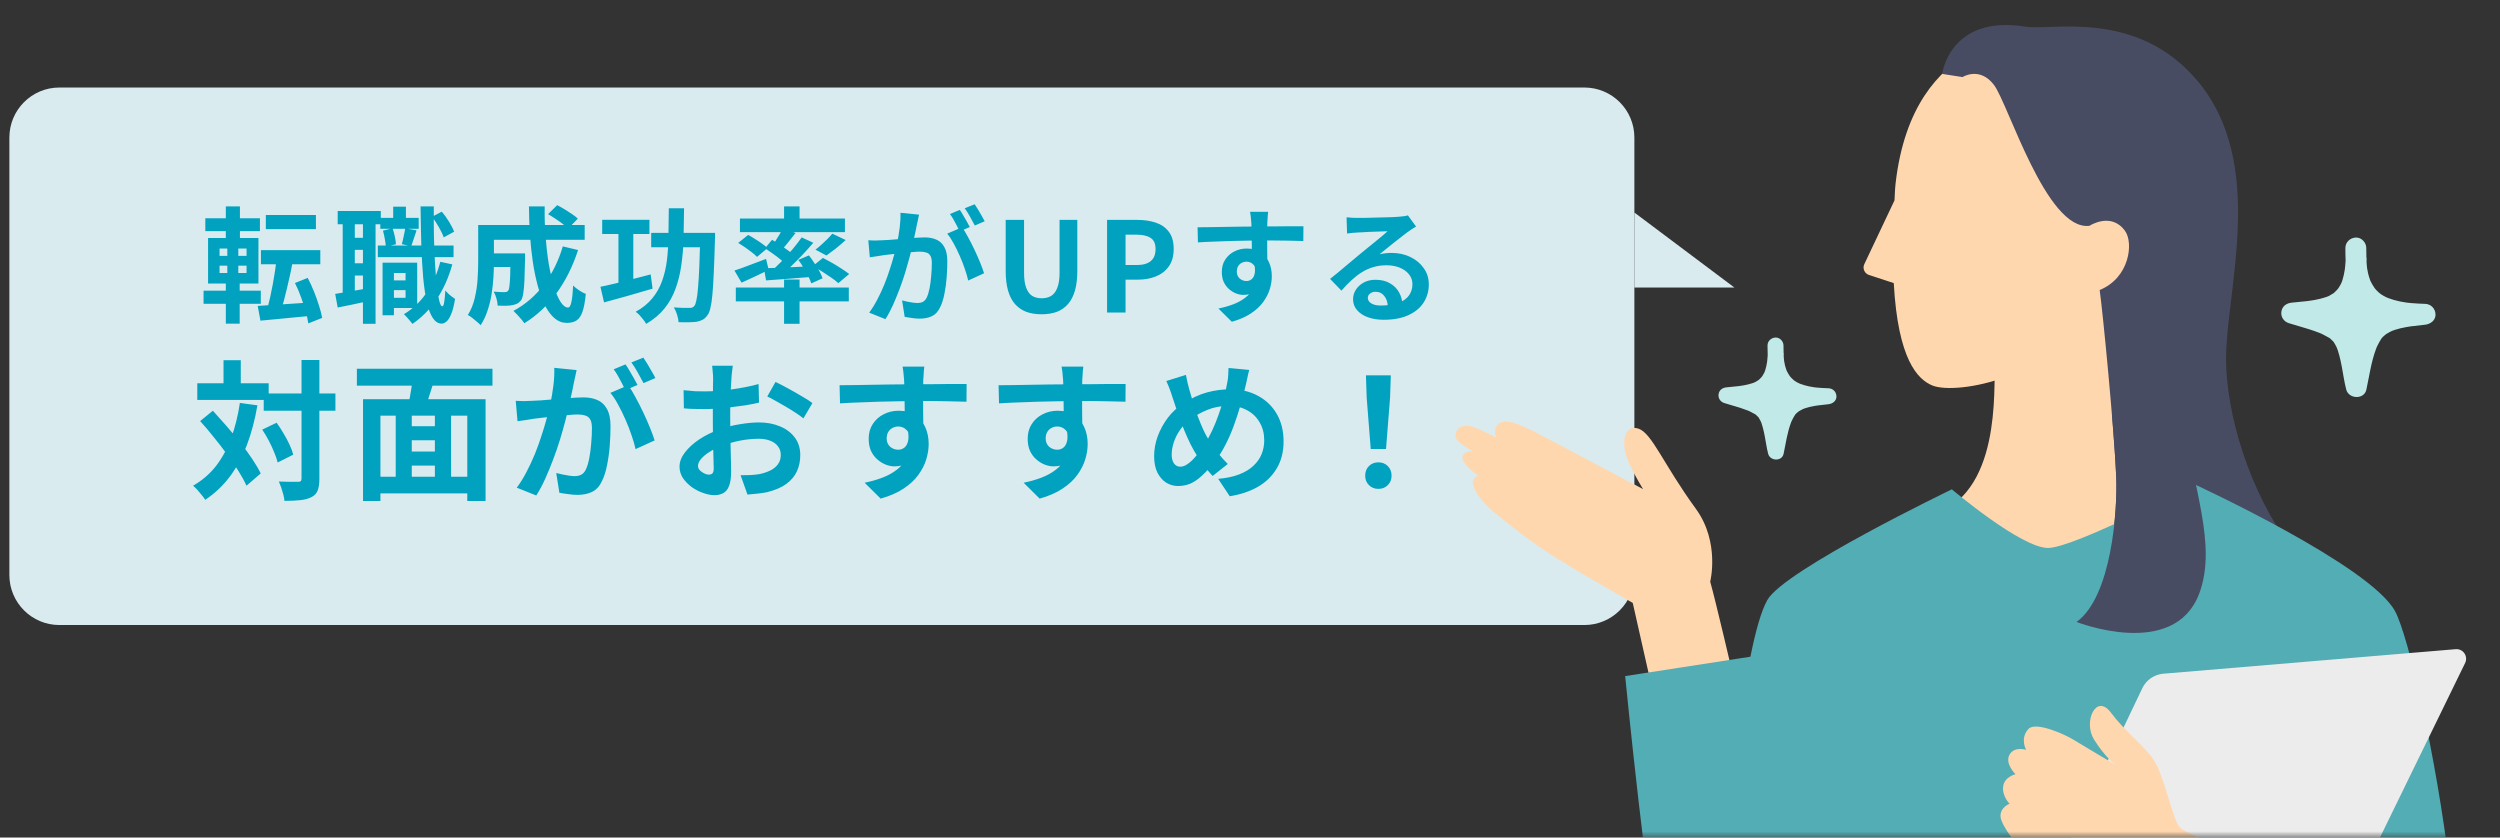
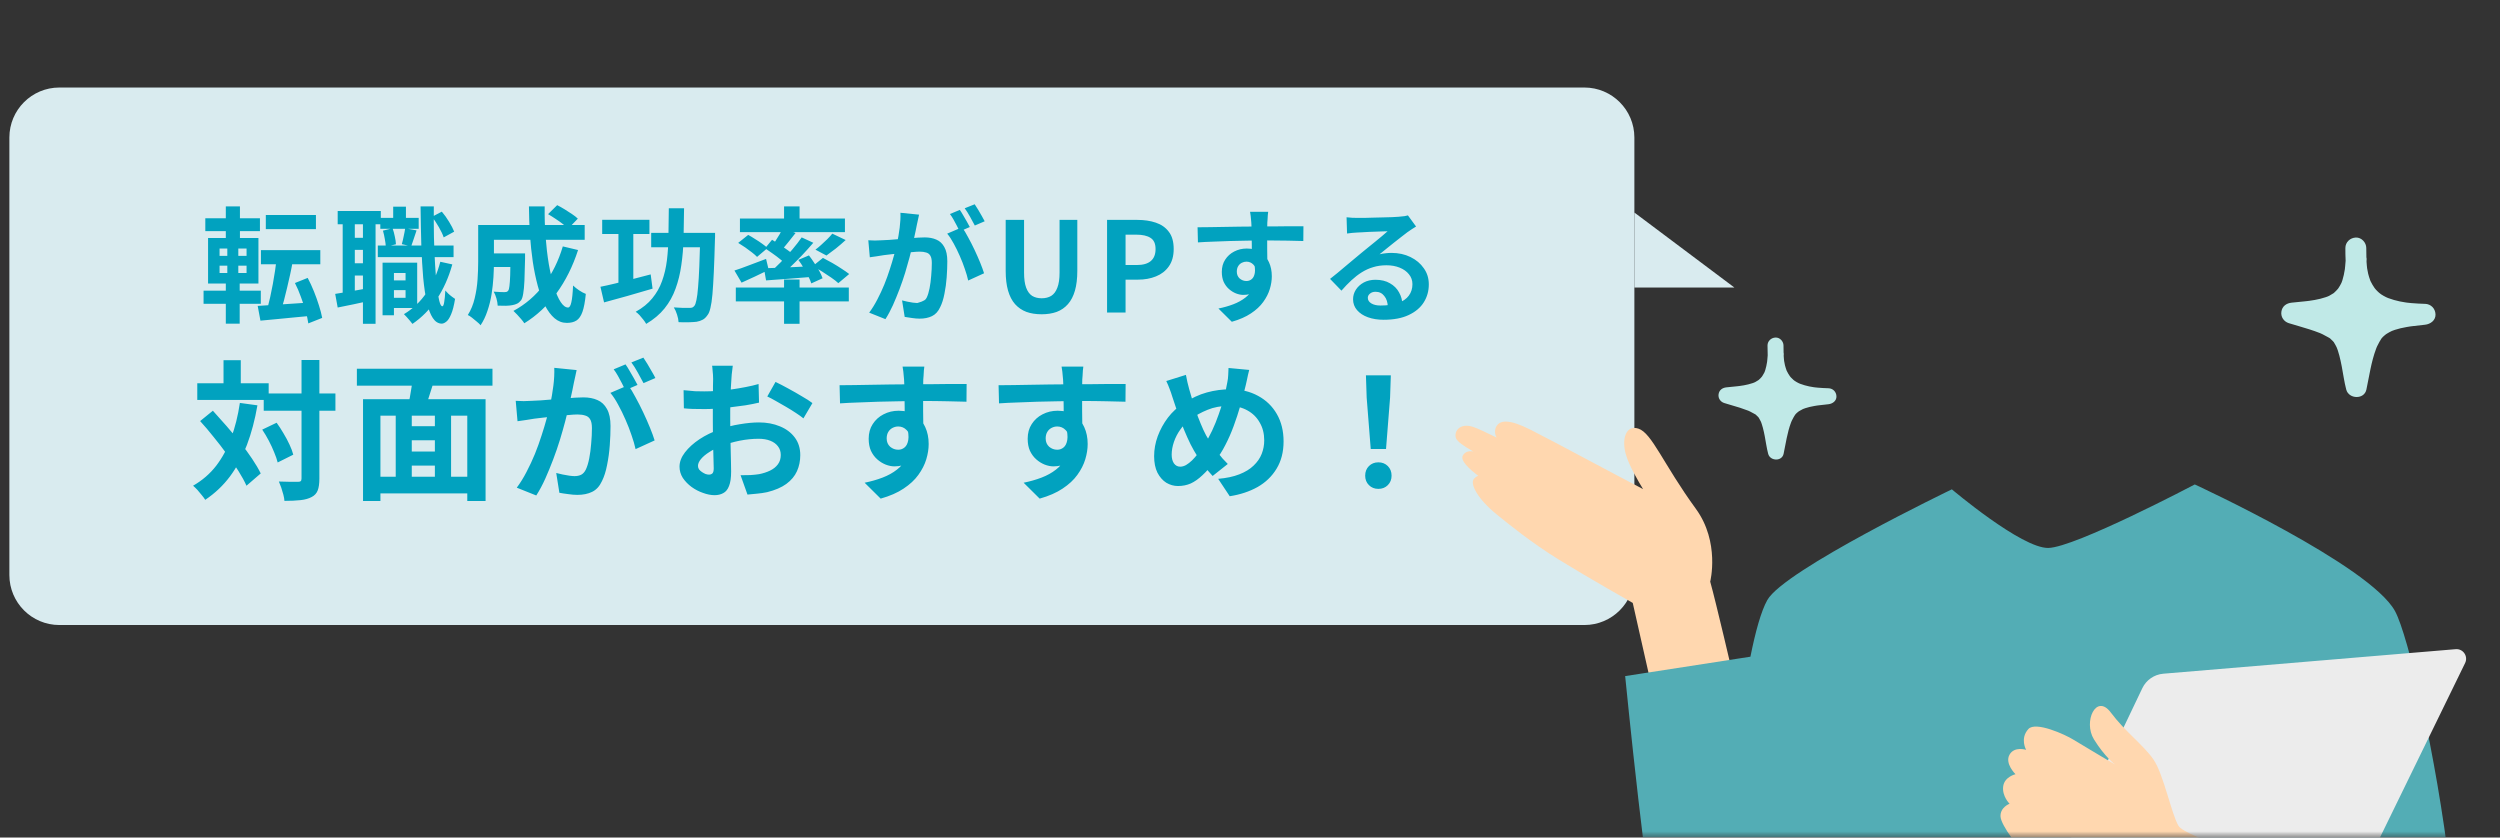
<svg xmlns="http://www.w3.org/2000/svg" width="200" height="67" viewBox="0 0 200 67" fill="none">
  <rect x="0" y="0" width="200" height="67" fill="#333333" stroke="none" />
  <path d="M0.75 11.002C0.75 8.793 2.541 7.002 4.75 7.002H126.75C128.959 7.002 130.75 8.793 130.75 11.002V46.002C130.75 48.211 128.959 50.002 126.75 50.002H4.75C2.541 50.002 0.75 48.211 0.75 46.002V11.002Z" fill="#D9EBEF" />
-   <path d="M21.265 17.202H25.275V18.332H21.265V17.202ZM20.875 20.012H25.625V21.142H20.875V20.012ZM22.125 20.642L23.425 20.862C23.365 21.215 23.295 21.575 23.215 21.942C23.135 22.309 23.052 22.672 22.965 23.032C22.885 23.385 22.802 23.722 22.715 24.042C22.628 24.362 22.545 24.649 22.465 24.902L21.395 24.672C21.468 24.405 21.541 24.105 21.615 23.772C21.688 23.439 21.758 23.092 21.825 22.732C21.892 22.372 21.951 22.012 22.005 21.652C22.058 21.292 22.098 20.955 22.125 20.642ZM20.615 24.472C20.988 24.452 21.415 24.425 21.895 24.392C22.375 24.359 22.885 24.325 23.425 24.292C23.971 24.252 24.512 24.215 25.045 24.182L25.055 25.252C24.561 25.299 24.061 25.345 23.555 25.392C23.055 25.445 22.575 25.492 22.115 25.532C21.655 25.572 21.228 25.612 20.835 25.652L20.615 24.472ZM23.595 22.642L24.615 22.232C24.795 22.572 24.962 22.932 25.115 23.312C25.268 23.692 25.401 24.065 25.515 24.432C25.635 24.799 25.721 25.132 25.775 25.432L24.665 25.872C24.625 25.579 24.552 25.245 24.445 24.872C24.338 24.499 24.212 24.119 24.065 23.732C23.925 23.339 23.768 22.975 23.595 22.642ZM16.425 17.462H20.795V18.492H16.425V17.462ZM16.285 23.252H20.865V24.302H16.285V23.252ZM18.065 16.512H19.195V19.442H18.065V16.512ZM18.185 19.442H19.065V22.222H19.175V25.892H18.065V22.222H18.185V19.442ZM17.565 21.252V21.842H19.725V21.252H17.565ZM17.565 19.882V20.472H19.725V19.882H17.565ZM16.645 19.042H20.675V22.682H16.645V19.042ZM31.055 22.432H32.855V23.212H31.055V22.432ZM30.425 17.432H33.495V18.302H30.425V17.432ZM30.225 19.642H36.285V20.572H30.225V19.642ZM31.305 21.012H33.375V24.642H31.305V23.822H32.445V21.842H31.305V21.012ZM30.605 21.012H31.515V25.222H30.605V21.012ZM31.455 16.532H32.475V18.022H31.455V16.532ZM35.225 20.942L36.185 21.152C35.892 22.205 35.475 23.135 34.935 23.942C34.395 24.742 33.748 25.399 32.995 25.912C32.955 25.852 32.892 25.772 32.805 25.672C32.725 25.572 32.638 25.472 32.545 25.372C32.458 25.272 32.382 25.192 32.315 25.132C33.035 24.705 33.638 24.132 34.125 23.412C34.618 22.692 34.985 21.869 35.225 20.942ZM30.635 18.452L31.405 18.262C31.478 18.462 31.538 18.682 31.585 18.922C31.638 19.155 31.668 19.362 31.675 19.542L30.865 19.742C30.858 19.569 30.831 19.362 30.785 19.122C30.745 18.875 30.695 18.652 30.635 18.452ZM34.565 17.342L35.345 16.932C35.551 17.172 35.745 17.442 35.925 17.742C36.105 18.035 36.242 18.299 36.335 18.532L35.495 18.992C35.422 18.765 35.295 18.495 35.115 18.182C34.935 17.869 34.752 17.589 34.565 17.342ZM32.415 18.262L33.325 18.432C33.245 18.665 33.168 18.895 33.095 19.122C33.022 19.342 32.955 19.535 32.895 19.702L32.145 19.532C32.198 19.352 32.248 19.142 32.295 18.902C32.348 18.662 32.388 18.449 32.415 18.262ZM27.015 16.882H30.465V17.942H27.015V16.882ZM27.885 19.022H29.635V19.992H27.885V19.022ZM27.885 21.062H29.635V22.042H27.885V21.062ZM27.415 17.452H28.385V23.732H27.415V17.452ZM29.035 17.452H30.045V25.902H29.035V17.452ZM26.815 23.512C27.175 23.459 27.598 23.389 28.085 23.302C28.578 23.215 29.081 23.125 29.595 23.032L29.675 24.042C29.215 24.142 28.755 24.242 28.295 24.342C27.835 24.435 27.408 24.522 27.015 24.602L26.815 23.512ZM33.645 16.512H34.705C34.698 17.359 34.702 18.175 34.715 18.962C34.735 19.749 34.765 20.479 34.805 21.152C34.845 21.819 34.892 22.402 34.945 22.902C35.005 23.402 35.072 23.795 35.145 24.082C35.218 24.362 35.298 24.502 35.385 24.502C35.452 24.502 35.502 24.392 35.535 24.172C35.575 23.952 35.605 23.642 35.625 23.242C35.685 23.315 35.765 23.399 35.865 23.492C35.965 23.585 36.065 23.669 36.165 23.742C36.265 23.815 36.345 23.872 36.405 23.912C36.318 24.452 36.212 24.865 36.085 25.152C35.965 25.439 35.838 25.632 35.705 25.732C35.572 25.839 35.448 25.892 35.335 25.892C35.055 25.885 34.818 25.735 34.625 25.442C34.431 25.149 34.272 24.729 34.145 24.182C34.025 23.635 33.928 22.979 33.855 22.212C33.788 21.439 33.738 20.572 33.705 19.612C33.678 18.652 33.658 17.619 33.645 16.512ZM38.995 20.272H41.305V21.362H38.995V20.272ZM40.845 20.272H42.005C42.005 20.272 42.005 20.299 42.005 20.352C42.005 20.405 42.005 20.469 42.005 20.542C42.005 20.609 42.005 20.665 42.005 20.712C41.992 21.419 41.975 21.999 41.955 22.452C41.935 22.899 41.901 23.249 41.855 23.502C41.815 23.749 41.758 23.922 41.685 24.022C41.585 24.149 41.478 24.239 41.365 24.292C41.258 24.345 41.132 24.385 40.985 24.412C40.852 24.439 40.681 24.455 40.475 24.462C40.275 24.462 40.055 24.459 39.815 24.452C39.808 24.279 39.775 24.085 39.715 23.872C39.655 23.659 39.581 23.479 39.495 23.332C39.675 23.345 39.842 23.355 39.995 23.362C40.155 23.369 40.275 23.372 40.355 23.372C40.422 23.372 40.478 23.365 40.525 23.352C40.578 23.332 40.621 23.299 40.655 23.252C40.702 23.192 40.735 23.069 40.755 22.882C40.782 22.689 40.801 22.399 40.815 22.012C40.828 21.619 40.838 21.099 40.845 20.452V20.272ZM43.845 17.132L44.575 16.412C44.761 16.505 44.958 16.615 45.165 16.742C45.371 16.869 45.568 16.995 45.755 17.122C45.948 17.249 46.105 17.372 46.225 17.492L45.455 18.292C45.342 18.179 45.195 18.052 45.015 17.912C44.835 17.772 44.642 17.635 44.435 17.502C44.228 17.362 44.032 17.239 43.845 17.132ZM45.025 19.712L46.245 20.002C45.825 21.302 45.252 22.452 44.525 23.452C43.798 24.445 42.938 25.249 41.945 25.862C41.892 25.775 41.812 25.669 41.705 25.542C41.598 25.422 41.488 25.299 41.375 25.172C41.261 25.052 41.161 24.952 41.075 24.872C42.035 24.352 42.848 23.652 43.515 22.772C44.181 21.885 44.685 20.865 45.025 19.712ZM39.055 18.002H46.775V19.182H39.055V18.002ZM38.255 18.002H39.515V20.952C39.515 21.325 39.502 21.735 39.475 22.182C39.448 22.622 39.398 23.075 39.325 23.542C39.252 24.002 39.142 24.445 38.995 24.872C38.855 25.299 38.672 25.682 38.445 26.022C38.378 25.935 38.278 25.839 38.145 25.732C38.018 25.625 37.888 25.519 37.755 25.412C37.628 25.312 37.518 25.242 37.425 25.202C37.678 24.802 37.861 24.355 37.975 23.862C38.095 23.362 38.172 22.859 38.205 22.352C38.238 21.845 38.255 21.375 38.255 20.942V18.002ZM42.315 16.512H43.575C43.562 17.332 43.585 18.135 43.645 18.922C43.705 19.709 43.791 20.445 43.905 21.132C44.025 21.812 44.165 22.415 44.325 22.942C44.485 23.462 44.661 23.869 44.855 24.162C45.048 24.455 45.245 24.602 45.445 24.602C45.558 24.602 45.645 24.465 45.705 24.192C45.772 23.919 45.818 23.469 45.845 22.842C45.985 22.975 46.148 23.105 46.335 23.232C46.528 23.359 46.705 23.452 46.865 23.512C46.805 24.132 46.715 24.612 46.595 24.952C46.475 25.285 46.315 25.515 46.115 25.642C45.915 25.769 45.658 25.832 45.345 25.832C44.985 25.832 44.658 25.709 44.365 25.462C44.078 25.215 43.822 24.872 43.595 24.432C43.375 23.992 43.185 23.475 43.025 22.882C42.865 22.289 42.731 21.645 42.625 20.952C42.525 20.259 42.448 19.539 42.395 18.792C42.348 18.039 42.322 17.279 42.315 16.512ZM48.175 17.582H51.955V18.722H48.175V17.582ZM52.095 18.632H56.585V19.782H52.095V18.632ZM49.475 18.052H50.665V23.082H49.475V18.052ZM56.025 18.632H57.205C57.205 18.632 57.205 18.669 57.205 18.742C57.205 18.809 57.205 18.885 57.205 18.972C57.205 19.059 57.202 19.129 57.195 19.182C57.168 20.195 57.138 21.059 57.105 21.772C57.072 22.485 57.035 23.075 56.995 23.542C56.955 24.002 56.901 24.365 56.835 24.632C56.775 24.899 56.698 25.089 56.605 25.202C56.478 25.389 56.345 25.515 56.205 25.582C56.072 25.655 55.911 25.709 55.725 25.742C55.551 25.762 55.335 25.775 55.075 25.782C54.822 25.789 54.558 25.785 54.285 25.772C54.278 25.599 54.238 25.399 54.165 25.172C54.098 24.952 54.011 24.759 53.905 24.592C54.172 24.612 54.418 24.625 54.645 24.632C54.871 24.632 55.041 24.632 55.155 24.632C55.248 24.632 55.325 24.622 55.385 24.602C55.445 24.575 55.502 24.529 55.555 24.462C55.615 24.389 55.668 24.235 55.715 24.002C55.768 23.762 55.812 23.422 55.845 22.982C55.885 22.542 55.918 21.985 55.945 21.312C55.971 20.639 55.998 19.829 56.025 18.882V18.632ZM48.035 22.942C48.375 22.875 48.765 22.789 49.205 22.682C49.645 22.575 50.108 22.459 50.595 22.332C51.081 22.205 51.568 22.079 52.055 21.952L52.205 23.092C51.538 23.292 50.861 23.489 50.175 23.682C49.495 23.875 48.878 24.045 48.325 24.192L48.035 22.942ZM53.505 16.662H54.725C54.718 17.495 54.705 18.295 54.685 19.062C54.665 19.822 54.605 20.539 54.505 21.212C54.411 21.885 54.258 22.512 54.045 23.092C53.838 23.672 53.545 24.199 53.165 24.672C52.791 25.139 52.301 25.552 51.695 25.912C51.642 25.812 51.565 25.699 51.465 25.572C51.371 25.452 51.272 25.332 51.165 25.212C51.058 25.099 50.955 25.009 50.855 24.942C51.408 24.635 51.852 24.275 52.185 23.862C52.525 23.449 52.785 22.989 52.965 22.482C53.151 21.969 53.282 21.412 53.355 20.812C53.428 20.205 53.468 19.559 53.475 18.872C53.488 18.179 53.498 17.442 53.505 16.662ZM62.725 16.512H63.965V17.912H62.725V16.512ZM62.725 22.362H63.965V25.902H62.725V22.362ZM58.865 23.002H67.905V24.112H58.865V23.002ZM59.195 17.482H67.595V18.572H59.195V17.482ZM66.585 18.692L67.655 19.202C67.401 19.435 67.138 19.662 66.865 19.882C66.591 20.095 66.341 20.282 66.115 20.442L65.235 19.972C65.388 19.859 65.545 19.729 65.705 19.582C65.871 19.435 66.031 19.285 66.185 19.132C66.345 18.972 66.478 18.825 66.585 18.692ZM62.635 18.262L63.645 18.642C63.445 18.902 63.238 19.162 63.025 19.422C62.818 19.682 62.628 19.902 62.455 20.082L61.705 19.752C61.812 19.612 61.922 19.455 62.035 19.282C62.148 19.109 62.258 18.932 62.365 18.752C62.471 18.572 62.562 18.409 62.635 18.262ZM64.135 18.992L65.065 19.422C64.791 19.742 64.492 20.075 64.165 20.422C63.838 20.762 63.511 21.089 63.185 21.402C62.858 21.709 62.548 21.979 62.255 22.212L61.555 21.822C61.848 21.575 62.151 21.292 62.465 20.972C62.785 20.645 63.092 20.309 63.385 19.962C63.678 19.615 63.928 19.292 64.135 18.992ZM61.205 19.862L61.765 19.182C61.958 19.295 62.165 19.425 62.385 19.572C62.605 19.719 62.815 19.865 63.015 20.012C63.215 20.152 63.378 20.282 63.505 20.402L62.915 21.182C62.795 21.055 62.638 20.915 62.445 20.762C62.252 20.602 62.045 20.445 61.825 20.292C61.605 20.132 61.398 19.989 61.205 19.862ZM61.115 21.462C61.448 21.449 61.828 21.435 62.255 21.422C62.681 21.402 63.135 21.382 63.615 21.362C64.095 21.335 64.578 21.312 65.065 21.292L65.055 22.142C64.388 22.195 63.725 22.249 63.065 22.302C62.405 22.355 61.812 22.399 61.285 22.432L61.115 21.462ZM63.865 20.792L64.715 20.432C64.862 20.619 65.005 20.822 65.145 21.042C65.291 21.255 65.425 21.469 65.545 21.682C65.665 21.895 65.751 22.089 65.805 22.262L64.905 22.672C64.852 22.499 64.768 22.305 64.655 22.092C64.548 21.872 64.425 21.649 64.285 21.422C64.151 21.189 64.011 20.979 63.865 20.792ZM58.755 21.642C59.075 21.542 59.458 21.405 59.905 21.232C60.358 21.059 60.818 20.885 61.285 20.712L61.495 21.592C61.135 21.772 60.761 21.952 60.375 22.132C59.995 22.312 59.645 22.472 59.325 22.612L58.755 21.642ZM59.055 19.432L59.855 18.792C60.028 18.885 60.212 18.995 60.405 19.122C60.605 19.242 60.791 19.365 60.965 19.492C61.145 19.619 61.291 19.735 61.405 19.842L60.565 20.552C60.465 20.445 60.328 20.325 60.155 20.192C59.988 20.059 59.808 19.925 59.615 19.792C59.422 19.659 59.235 19.539 59.055 19.432ZM65.015 21.292L65.835 20.632C66.061 20.745 66.308 20.879 66.575 21.032C66.841 21.185 67.095 21.342 67.335 21.502C67.575 21.655 67.775 21.795 67.935 21.922L67.065 22.652C66.925 22.519 66.738 22.372 66.505 22.212C66.272 22.052 66.025 21.889 65.765 21.722C65.505 21.555 65.255 21.412 65.015 21.292ZM73.525 17.172C73.498 17.299 73.468 17.439 73.435 17.592C73.401 17.739 73.371 17.875 73.345 18.002C73.318 18.149 73.285 18.315 73.245 18.502C73.205 18.682 73.165 18.865 73.125 19.052C73.091 19.232 73.055 19.409 73.015 19.582C72.948 19.869 72.865 20.202 72.765 20.582C72.665 20.962 72.548 21.372 72.415 21.812C72.281 22.245 72.132 22.682 71.965 23.122C71.798 23.562 71.621 23.992 71.435 24.412C71.248 24.825 71.048 25.199 70.835 25.532L69.535 25.012C69.768 24.699 69.985 24.349 70.185 23.962C70.391 23.569 70.578 23.169 70.745 22.762C70.912 22.349 71.058 21.942 71.185 21.542C71.318 21.135 71.431 20.759 71.525 20.412C71.625 20.065 71.701 19.769 71.755 19.522C71.848 19.069 71.921 18.632 71.975 18.212C72.028 17.792 72.048 17.395 72.035 17.022L73.525 17.172ZM76.965 18.182C77.125 18.402 77.288 18.672 77.455 18.992C77.628 19.305 77.798 19.639 77.965 19.992C78.132 20.345 78.281 20.685 78.415 21.012C78.548 21.339 78.651 21.622 78.725 21.862L77.455 22.442C77.395 22.162 77.305 21.852 77.185 21.512C77.072 21.172 76.938 20.829 76.785 20.482C76.632 20.129 76.468 19.795 76.295 19.482C76.128 19.169 75.955 18.905 75.775 18.692L76.965 18.182ZM69.465 19.222C69.645 19.235 69.822 19.242 69.995 19.242C70.175 19.235 70.355 19.229 70.535 19.222C70.701 19.215 70.901 19.205 71.135 19.192C71.368 19.172 71.615 19.152 71.875 19.132C72.141 19.112 72.408 19.092 72.675 19.072C72.942 19.045 73.188 19.025 73.415 19.012C73.641 18.999 73.828 18.992 73.975 18.992C74.335 18.992 74.648 19.052 74.915 19.172C75.181 19.285 75.391 19.482 75.545 19.762C75.705 20.042 75.785 20.422 75.785 20.902C75.785 21.295 75.768 21.722 75.735 22.182C75.701 22.642 75.641 23.082 75.555 23.502C75.475 23.922 75.362 24.279 75.215 24.572C75.055 24.919 74.835 25.159 74.555 25.292C74.281 25.425 73.955 25.492 73.575 25.492C73.388 25.492 73.185 25.475 72.965 25.442C72.745 25.415 72.548 25.385 72.375 25.352L72.165 24.032C72.291 24.065 72.431 24.099 72.585 24.132C72.745 24.165 72.895 24.192 73.035 24.212C73.181 24.232 73.298 24.242 73.385 24.242C73.552 24.242 73.698 24.212 73.825 24.152C73.951 24.085 74.055 23.972 74.135 23.812C74.228 23.619 74.305 23.369 74.365 23.062C74.425 22.755 74.468 22.425 74.495 22.072C74.528 21.712 74.545 21.369 74.545 21.042C74.545 20.775 74.505 20.579 74.425 20.452C74.352 20.325 74.242 20.242 74.095 20.202C73.955 20.155 73.781 20.132 73.575 20.132C73.421 20.132 73.215 20.145 72.955 20.172C72.695 20.192 72.415 20.219 72.115 20.252C71.822 20.279 71.548 20.309 71.295 20.342C71.041 20.375 70.845 20.399 70.705 20.412C70.558 20.439 70.371 20.469 70.145 20.502C69.925 20.529 69.738 20.555 69.585 20.582L69.465 19.222ZM76.785 16.792C76.871 16.912 76.962 17.055 77.055 17.222C77.155 17.389 77.251 17.555 77.345 17.722C77.438 17.889 77.518 18.035 77.585 18.162L76.775 18.512C76.708 18.372 76.632 18.219 76.545 18.052C76.458 17.885 76.368 17.719 76.275 17.552C76.181 17.385 76.088 17.242 75.995 17.122L76.785 16.792ZM77.975 16.342C78.061 16.469 78.155 16.615 78.255 16.782C78.355 16.949 78.451 17.115 78.545 17.282C78.645 17.449 78.722 17.589 78.775 17.702L77.985 18.042C77.878 17.835 77.751 17.602 77.605 17.342C77.458 17.075 77.315 16.849 77.175 16.662L77.975 16.342ZM83.335 25.142C82.875 25.142 82.468 25.079 82.115 24.952C81.761 24.819 81.458 24.612 81.205 24.332C80.958 24.052 80.772 23.692 80.645 23.252C80.518 22.812 80.455 22.285 80.455 21.672V17.592H81.925V21.802C81.925 22.315 81.981 22.722 82.095 23.022C82.208 23.322 82.368 23.539 82.575 23.672C82.788 23.799 83.041 23.862 83.335 23.862C83.628 23.862 83.882 23.799 84.095 23.672C84.308 23.539 84.472 23.322 84.585 23.022C84.705 22.722 84.765 22.315 84.765 21.802V17.592H86.185V21.672C86.185 22.285 86.121 22.812 85.995 23.252C85.868 23.692 85.681 24.052 85.435 24.332C85.188 24.612 84.888 24.819 84.535 24.952C84.181 25.079 83.781 25.142 83.335 25.142ZM88.565 25.002V17.592H90.995C91.542 17.592 92.032 17.665 92.465 17.812C92.905 17.959 93.252 18.202 93.505 18.542C93.765 18.875 93.895 19.335 93.895 19.922C93.895 20.482 93.765 20.945 93.505 21.312C93.252 21.672 92.909 21.939 92.475 22.112C92.049 22.285 91.569 22.372 91.035 22.372H90.045V25.002H88.565ZM90.045 21.202H90.935C91.442 21.202 91.819 21.095 92.065 20.882C92.319 20.669 92.445 20.349 92.445 19.922C92.445 19.495 92.312 19.199 92.045 19.032C91.785 18.859 91.399 18.772 90.885 18.772H90.045V21.202ZM101.455 16.942C101.449 16.995 101.439 17.082 101.425 17.202C101.419 17.315 101.412 17.432 101.405 17.552C101.399 17.665 101.392 17.749 101.385 17.802C101.379 17.935 101.375 18.115 101.375 18.342C101.375 18.562 101.375 18.809 101.375 19.082C101.375 19.355 101.375 19.632 101.375 19.912C101.382 20.185 101.385 20.445 101.385 20.692C101.392 20.932 101.395 21.132 101.395 21.292L100.145 20.872C100.145 20.745 100.145 20.579 100.145 20.372C100.145 20.159 100.145 19.929 100.145 19.682C100.145 19.429 100.142 19.179 100.135 18.932C100.135 18.685 100.132 18.462 100.125 18.262C100.119 18.062 100.112 17.912 100.105 17.812C100.092 17.605 100.075 17.425 100.055 17.272C100.035 17.112 100.019 17.002 100.005 16.942H101.455ZM95.805 18.182C96.099 18.182 96.432 18.179 96.805 18.172C97.178 18.165 97.569 18.159 97.975 18.152C98.382 18.145 98.782 18.139 99.175 18.132C99.569 18.125 99.939 18.122 100.285 18.122C100.632 18.115 100.932 18.112 101.185 18.112C101.439 18.112 101.715 18.112 102.015 18.112C102.315 18.105 102.612 18.102 102.905 18.102C103.199 18.102 103.465 18.102 103.705 18.102C103.952 18.102 104.142 18.102 104.275 18.102L104.265 19.282C103.952 19.269 103.539 19.259 103.025 19.252C102.512 19.239 101.885 19.232 101.145 19.232C100.692 19.232 100.232 19.239 99.765 19.252C99.299 19.259 98.835 19.269 98.375 19.282C97.915 19.295 97.472 19.312 97.045 19.332C96.618 19.345 96.215 19.365 95.835 19.392L95.805 18.182ZM101.215 21.142C101.215 21.689 101.149 22.142 101.015 22.502C100.889 22.862 100.695 23.135 100.435 23.322C100.175 23.502 99.852 23.592 99.465 23.592C99.278 23.592 99.082 23.552 98.875 23.472C98.675 23.392 98.489 23.275 98.315 23.122C98.142 22.969 98.002 22.779 97.895 22.552C97.795 22.325 97.745 22.059 97.745 21.752C97.745 21.372 97.835 21.045 98.015 20.772C98.195 20.492 98.435 20.275 98.735 20.122C99.042 19.962 99.379 19.882 99.745 19.882C100.185 19.882 100.552 19.982 100.845 20.182C101.145 20.375 101.369 20.639 101.515 20.972C101.669 21.305 101.745 21.682 101.745 22.102C101.745 22.429 101.692 22.769 101.585 23.122C101.479 23.475 101.302 23.822 101.055 24.162C100.815 24.495 100.489 24.799 100.075 25.072C99.668 25.345 99.159 25.569 98.545 25.742L97.475 24.682C97.902 24.595 98.299 24.482 98.665 24.342C99.032 24.202 99.352 24.025 99.625 23.812C99.905 23.599 100.122 23.335 100.275 23.022C100.435 22.709 100.515 22.332 100.515 21.892C100.515 21.572 100.435 21.332 100.275 21.172C100.122 21.012 99.935 20.932 99.715 20.932C99.588 20.932 99.465 20.962 99.345 21.022C99.225 21.082 99.129 21.172 99.055 21.292C98.982 21.412 98.945 21.559 98.945 21.732C98.945 21.959 99.022 22.142 99.175 22.282C99.335 22.415 99.515 22.482 99.715 22.482C99.875 22.482 100.015 22.432 100.135 22.332C100.262 22.232 100.345 22.065 100.385 21.832C100.425 21.599 100.392 21.285 100.285 20.892L101.215 21.142ZM107.725 17.382C107.865 17.402 108.015 17.415 108.175 17.422C108.335 17.429 108.489 17.432 108.635 17.432C108.742 17.432 108.902 17.432 109.115 17.432C109.329 17.425 109.569 17.419 109.835 17.412C110.109 17.405 110.379 17.399 110.645 17.392C110.912 17.385 111.152 17.379 111.365 17.372C111.585 17.359 111.755 17.349 111.875 17.342C112.082 17.322 112.245 17.305 112.365 17.292C112.485 17.272 112.575 17.252 112.635 17.232L113.285 18.122C113.172 18.195 113.055 18.269 112.935 18.342C112.815 18.415 112.699 18.495 112.585 18.582C112.452 18.675 112.292 18.799 112.105 18.952C111.919 19.099 111.719 19.255 111.505 19.422C111.299 19.589 111.095 19.752 110.895 19.912C110.702 20.072 110.525 20.215 110.365 20.342C110.532 20.302 110.692 20.275 110.845 20.262C110.999 20.242 111.155 20.232 111.315 20.232C111.882 20.232 112.389 20.342 112.835 20.562C113.289 20.782 113.645 21.082 113.905 21.462C114.172 21.835 114.305 22.265 114.305 22.752C114.305 23.279 114.172 23.755 113.905 24.182C113.639 24.609 113.235 24.949 112.695 25.202C112.162 25.455 111.492 25.582 110.685 25.582C110.225 25.582 109.809 25.515 109.435 25.382C109.069 25.249 108.779 25.059 108.565 24.812C108.352 24.565 108.245 24.275 108.245 23.942C108.245 23.669 108.319 23.415 108.465 23.182C108.619 22.942 108.829 22.749 109.095 22.602C109.369 22.455 109.682 22.382 110.035 22.382C110.495 22.382 110.882 22.475 111.195 22.662C111.515 22.842 111.759 23.085 111.925 23.392C112.099 23.699 112.189 24.035 112.195 24.402L111.025 24.562C111.019 24.195 110.925 23.902 110.745 23.682C110.572 23.455 110.339 23.342 110.045 23.342C109.859 23.342 109.709 23.392 109.595 23.492C109.482 23.585 109.425 23.695 109.425 23.822C109.425 24.009 109.519 24.159 109.705 24.272C109.892 24.385 110.135 24.442 110.435 24.442C111.002 24.442 111.475 24.375 111.855 24.242C112.235 24.102 112.519 23.905 112.705 23.652C112.899 23.392 112.995 23.085 112.995 22.732C112.995 22.432 112.902 22.169 112.715 21.942C112.535 21.715 112.289 21.539 111.975 21.412C111.662 21.285 111.309 21.222 110.915 21.222C110.529 21.222 110.175 21.272 109.855 21.372C109.535 21.465 109.232 21.602 108.945 21.782C108.665 21.955 108.389 22.169 108.115 22.422C107.849 22.669 107.582 22.945 107.315 23.252L106.405 22.312C106.585 22.165 106.789 22.002 107.015 21.822C107.242 21.635 107.472 21.442 107.705 21.242C107.945 21.042 108.169 20.855 108.375 20.682C108.589 20.502 108.769 20.352 108.915 20.232C109.055 20.119 109.219 19.985 109.405 19.832C109.592 19.679 109.785 19.522 109.985 19.362C110.185 19.195 110.375 19.039 110.555 18.892C110.735 18.739 110.885 18.609 111.005 18.502C110.905 18.502 110.775 18.505 110.615 18.512C110.455 18.519 110.279 18.525 110.085 18.532C109.899 18.539 109.709 18.545 109.515 18.552C109.329 18.559 109.152 18.569 108.985 18.582C108.825 18.589 108.692 18.595 108.585 18.602C108.452 18.609 108.312 18.619 108.165 18.632C108.019 18.645 107.885 18.662 107.765 18.682L107.725 17.382ZM21.098 31.478H26.834V32.858H21.098V31.478ZM15.782 30.662H21.494V31.994H15.782V30.662ZM24.122 28.802H25.55V38.282C25.55 38.69 25.506 39.006 25.418 39.23C25.33 39.462 25.17 39.638 24.938 39.758C24.706 39.886 24.41 39.97 24.05 40.01C23.69 40.05 23.258 40.07 22.754 40.07C22.746 39.926 22.718 39.762 22.67 39.578C22.622 39.394 22.566 39.206 22.502 39.014C22.438 38.83 22.374 38.666 22.31 38.522C22.646 38.538 22.958 38.546 23.246 38.546C23.534 38.546 23.73 38.546 23.834 38.546C23.938 38.546 24.01 38.53 24.05 38.498C24.098 38.458 24.122 38.386 24.122 38.282V28.802ZM20.978 34.37L22.13 33.818C22.322 34.082 22.506 34.366 22.682 34.67C22.866 34.974 23.026 35.274 23.162 35.57C23.298 35.858 23.398 36.126 23.462 36.374L22.214 36.998C22.158 36.766 22.066 36.498 21.938 36.194C21.818 35.89 21.674 35.578 21.506 35.258C21.338 34.938 21.162 34.642 20.978 34.37ZM16.01 33.686L17.03 32.858C17.382 33.242 17.746 33.65 18.122 34.082C18.498 34.514 18.862 34.954 19.214 35.402C19.574 35.85 19.894 36.286 20.174 36.71C20.454 37.126 20.682 37.514 20.858 37.874L19.718 38.858C19.558 38.498 19.342 38.102 19.07 37.67C18.798 37.238 18.49 36.79 18.146 36.326C17.81 35.862 17.458 35.406 17.09 34.958C16.73 34.502 16.37 34.078 16.01 33.686ZM17.882 28.814H19.262V31.478H17.882V28.814ZM19.19 32.234L20.594 32.426C20.394 33.586 20.114 34.642 19.754 35.594C19.394 36.538 18.942 37.378 18.398 38.114C17.854 38.842 17.194 39.466 16.418 39.986C16.362 39.89 16.274 39.77 16.154 39.626C16.042 39.482 15.922 39.338 15.794 39.194C15.666 39.058 15.55 38.946 15.446 38.858C16.182 38.434 16.798 37.902 17.294 37.262C17.79 36.614 18.19 35.87 18.494 35.03C18.806 34.19 19.038 33.258 19.19 32.234ZM32.27 34.094H35.366V35.222H32.27V34.094ZM32.27 36.122H35.378V37.25H32.27V36.122ZM29.954 38.138H38.054V39.47H29.954V38.138ZM29.042 31.934H38.846V40.082H37.382V33.254H30.434V40.082H29.042V31.934ZM31.658 32.81H32.942V38.738H31.658V32.81ZM34.79 32.81H36.086V38.726H34.79V32.81ZM33.026 30.122L34.718 30.482C34.574 30.922 34.434 31.362 34.298 31.802C34.17 32.234 34.046 32.606 33.926 32.918L32.618 32.57C32.674 32.338 32.73 32.082 32.786 31.802C32.842 31.514 32.89 31.226 32.93 30.938C32.978 30.642 33.01 30.37 33.026 30.122ZM28.55 29.498H39.398V30.854H28.55V29.498ZM46.13 29.606C46.098 29.758 46.062 29.926 46.022 30.11C45.982 30.286 45.946 30.45 45.914 30.602C45.882 30.778 45.842 30.978 45.794 31.202C45.746 31.418 45.698 31.638 45.65 31.862C45.61 32.078 45.566 32.29 45.518 32.498C45.438 32.842 45.338 33.242 45.218 33.698C45.098 34.154 44.958 34.646 44.798 35.174C44.638 35.694 44.458 36.218 44.258 36.746C44.058 37.274 43.846 37.79 43.622 38.294C43.398 38.79 43.158 39.238 42.902 39.638L41.342 39.014C41.622 38.638 41.882 38.218 42.122 37.754C42.37 37.282 42.594 36.802 42.794 36.314C42.994 35.818 43.17 35.33 43.322 34.85C43.482 34.362 43.618 33.91 43.73 33.494C43.85 33.078 43.942 32.722 44.006 32.426C44.118 31.882 44.206 31.358 44.27 30.854C44.334 30.35 44.358 29.874 44.342 29.426L46.13 29.606ZM50.258 30.818C50.45 31.082 50.646 31.406 50.846 31.79C51.054 32.166 51.258 32.566 51.458 32.99C51.658 33.414 51.838 33.822 51.998 34.214C52.158 34.606 52.282 34.946 52.37 35.234L50.846 35.93C50.774 35.594 50.666 35.222 50.522 34.814C50.386 34.406 50.226 33.994 50.042 33.578C49.858 33.154 49.662 32.754 49.454 32.378C49.254 32.002 49.046 31.686 48.83 31.43L50.258 30.818ZM41.258 32.066C41.474 32.082 41.686 32.09 41.894 32.09C42.11 32.082 42.326 32.074 42.542 32.066C42.742 32.058 42.982 32.046 43.262 32.03C43.542 32.006 43.838 31.982 44.15 31.958C44.47 31.934 44.79 31.91 45.11 31.886C45.43 31.854 45.726 31.83 45.998 31.814C46.27 31.798 46.494 31.79 46.67 31.79C47.102 31.79 47.478 31.862 47.798 32.006C48.118 32.142 48.37 32.378 48.554 32.714C48.746 33.05 48.842 33.506 48.842 34.082C48.842 34.554 48.822 35.066 48.782 35.618C48.742 36.17 48.67 36.698 48.566 37.202C48.47 37.706 48.334 38.134 48.158 38.486C47.966 38.902 47.702 39.19 47.366 39.35C47.038 39.51 46.646 39.59 46.19 39.59C45.966 39.59 45.722 39.57 45.458 39.53C45.194 39.498 44.958 39.462 44.75 39.422L44.498 37.838C44.65 37.878 44.818 37.918 45.002 37.958C45.194 37.998 45.374 38.03 45.542 38.054C45.718 38.078 45.858 38.09 45.962 38.09C46.162 38.09 46.338 38.054 46.49 37.982C46.642 37.902 46.766 37.766 46.862 37.574C46.974 37.342 47.066 37.042 47.138 36.674C47.21 36.306 47.262 35.91 47.294 35.486C47.334 35.054 47.354 34.642 47.354 34.25C47.354 33.93 47.306 33.694 47.21 33.542C47.122 33.39 46.99 33.29 46.814 33.242C46.646 33.186 46.438 33.158 46.19 33.158C46.006 33.158 45.758 33.174 45.446 33.206C45.134 33.23 44.798 33.262 44.438 33.302C44.086 33.334 43.758 33.37 43.454 33.41C43.15 33.45 42.914 33.478 42.746 33.494C42.57 33.526 42.346 33.562 42.074 33.602C41.81 33.634 41.586 33.666 41.402 33.698L41.258 32.066ZM50.042 29.15C50.146 29.294 50.254 29.466 50.366 29.666C50.486 29.866 50.602 30.066 50.714 30.266C50.826 30.466 50.922 30.642 51.002 30.794L50.03 31.214C49.95 31.046 49.858 30.862 49.754 30.662C49.65 30.462 49.542 30.262 49.43 30.062C49.318 29.862 49.206 29.69 49.094 29.546L50.042 29.15ZM51.47 28.61C51.574 28.762 51.686 28.938 51.806 29.138C51.926 29.338 52.042 29.538 52.154 29.738C52.274 29.938 52.366 30.106 52.43 30.242L51.482 30.65C51.354 30.402 51.202 30.122 51.026 29.81C50.85 29.49 50.678 29.218 50.51 28.994L51.47 28.61ZM58.622 29.258C58.614 29.322 58.602 29.422 58.586 29.558C58.57 29.686 58.554 29.818 58.538 29.954C58.53 30.082 58.522 30.198 58.514 30.302C58.498 30.534 58.482 30.79 58.466 31.07C58.458 31.342 58.45 31.626 58.442 31.922C58.434 32.21 58.426 32.502 58.418 32.798C58.418 33.094 58.418 33.382 58.418 33.662C58.418 33.99 58.422 34.354 58.43 34.754C58.438 35.146 58.446 35.538 58.454 35.93C58.47 36.314 58.478 36.666 58.478 36.986C58.486 37.306 58.49 37.554 58.49 37.73C58.49 38.226 58.434 38.61 58.322 38.882C58.218 39.154 58.066 39.342 57.866 39.446C57.666 39.558 57.434 39.614 57.17 39.614C56.882 39.614 56.574 39.554 56.246 39.434C55.918 39.322 55.61 39.162 55.322 38.954C55.042 38.746 54.81 38.506 54.626 38.234C54.45 37.954 54.362 37.654 54.362 37.334C54.362 36.95 54.506 36.57 54.794 36.194C55.09 35.81 55.478 35.458 55.958 35.138C56.446 34.818 56.97 34.562 57.53 34.37C58.066 34.17 58.618 34.026 59.186 33.938C59.754 33.842 60.266 33.794 60.722 33.794C61.338 33.794 61.894 33.898 62.39 34.106C62.886 34.306 63.282 34.602 63.578 34.994C63.874 35.386 64.022 35.858 64.022 36.41C64.022 36.874 63.934 37.302 63.758 37.694C63.582 38.086 63.298 38.426 62.906 38.714C62.522 38.994 62.01 39.214 61.37 39.374C61.098 39.43 60.826 39.47 60.554 39.494C60.29 39.526 60.038 39.55 59.798 39.566L59.246 38.018C59.518 38.018 59.778 38.014 60.026 38.006C60.282 37.99 60.514 37.966 60.722 37.934C61.05 37.87 61.346 37.774 61.61 37.646C61.874 37.518 62.082 37.35 62.234 37.142C62.386 36.934 62.462 36.686 62.462 36.398C62.462 36.126 62.386 35.894 62.234 35.702C62.09 35.51 61.886 35.362 61.622 35.258C61.358 35.154 61.05 35.102 60.698 35.102C60.194 35.102 59.682 35.154 59.162 35.258C58.65 35.362 58.158 35.506 57.686 35.69C57.334 35.826 57.018 35.986 56.738 36.17C56.458 36.346 56.238 36.53 56.078 36.722C55.918 36.914 55.838 37.098 55.838 37.274C55.838 37.37 55.866 37.462 55.922 37.55C55.986 37.63 56.066 37.702 56.162 37.766C56.258 37.83 56.354 37.882 56.45 37.922C56.554 37.954 56.642 37.97 56.714 37.97C56.826 37.97 56.918 37.938 56.99 37.874C57.062 37.802 57.098 37.666 57.098 37.466C57.098 37.25 57.09 36.942 57.074 36.542C57.066 36.134 57.054 35.682 57.038 35.186C57.03 34.69 57.026 34.198 57.026 33.71C57.026 33.374 57.026 33.034 57.026 32.69C57.034 32.346 57.038 32.018 57.038 31.706C57.038 31.394 57.038 31.118 57.038 30.878C57.046 30.638 57.05 30.45 57.05 30.314C57.05 30.226 57.046 30.114 57.038 29.978C57.03 29.842 57.018 29.706 57.002 29.57C56.994 29.426 56.982 29.322 56.966 29.258H58.622ZM62.042 30.554C62.346 30.698 62.686 30.874 63.062 31.082C63.446 31.29 63.81 31.498 64.154 31.706C64.506 31.906 64.786 32.086 64.994 32.246L64.274 33.47C64.122 33.342 63.922 33.198 63.674 33.038C63.434 32.878 63.17 32.714 62.882 32.546C62.602 32.378 62.33 32.222 62.066 32.078C61.802 31.926 61.574 31.806 61.382 31.718L62.042 30.554ZM54.686 31.214C55.038 31.254 55.346 31.282 55.61 31.298C55.882 31.306 56.126 31.31 56.342 31.31C56.654 31.31 56.998 31.298 57.374 31.274C57.75 31.242 58.134 31.202 58.526 31.154C58.918 31.098 59.298 31.034 59.666 30.962C60.042 30.89 60.382 30.81 60.686 30.722L60.722 32.21C60.386 32.29 60.022 32.362 59.63 32.426C59.238 32.482 58.842 32.534 58.442 32.582C58.05 32.63 57.674 32.666 57.314 32.69C56.962 32.714 56.654 32.726 56.39 32.726C55.99 32.726 55.662 32.722 55.406 32.714C55.15 32.706 54.918 32.69 54.71 32.666L54.686 31.214ZM73.946 29.33C73.938 29.394 73.926 29.498 73.91 29.642C73.902 29.778 73.894 29.918 73.886 30.062C73.878 30.198 73.87 30.298 73.862 30.362C73.854 30.522 73.85 30.738 73.85 31.01C73.85 31.274 73.85 31.57 73.85 31.898C73.85 32.226 73.85 32.558 73.85 32.894C73.858 33.222 73.862 33.534 73.862 33.83C73.87 34.118 73.874 34.358 73.874 34.55L72.374 34.046C72.374 33.894 72.374 33.694 72.374 33.446C72.374 33.19 72.374 32.914 72.374 32.618C72.374 32.314 72.37 32.014 72.362 31.718C72.362 31.422 72.358 31.154 72.35 30.914C72.342 30.674 72.334 30.494 72.326 30.374C72.31 30.126 72.29 29.91 72.266 29.726C72.242 29.534 72.222 29.402 72.206 29.33H73.946ZM67.166 30.818C67.518 30.818 67.918 30.814 68.366 30.806C68.814 30.798 69.282 30.79 69.77 30.782C70.258 30.774 70.738 30.766 71.21 30.758C71.682 30.75 72.126 30.746 72.542 30.746C72.958 30.738 73.318 30.734 73.622 30.734C73.926 30.734 74.258 30.734 74.618 30.734C74.978 30.726 75.334 30.722 75.686 30.722C76.038 30.722 76.358 30.722 76.646 30.722C76.942 30.722 77.17 30.722 77.33 30.722L77.318 32.138C76.942 32.122 76.446 32.11 75.83 32.102C75.214 32.086 74.462 32.078 73.574 32.078C73.03 32.078 72.478 32.086 71.918 32.102C71.358 32.11 70.802 32.122 70.25 32.138C69.698 32.154 69.166 32.174 68.654 32.198C68.142 32.214 67.658 32.238 67.202 32.27L67.166 30.818ZM73.658 34.37C73.658 35.026 73.578 35.57 73.418 36.002C73.266 36.434 73.034 36.762 72.722 36.986C72.41 37.202 72.022 37.31 71.558 37.31C71.334 37.31 71.098 37.262 70.85 37.166C70.61 37.07 70.386 36.93 70.178 36.746C69.97 36.562 69.802 36.334 69.674 36.062C69.554 35.79 69.494 35.47 69.494 35.102C69.494 34.646 69.602 34.254 69.818 33.926C70.034 33.59 70.322 33.33 70.682 33.146C71.05 32.954 71.454 32.858 71.894 32.858C72.422 32.858 72.862 32.978 73.214 33.218C73.574 33.45 73.842 33.766 74.018 34.166C74.202 34.566 74.294 35.018 74.294 35.522C74.294 35.914 74.23 36.322 74.102 36.746C73.974 37.17 73.762 37.586 73.466 37.994C73.178 38.394 72.786 38.758 72.29 39.086C71.802 39.414 71.19 39.682 70.454 39.89L69.17 38.618C69.682 38.514 70.158 38.378 70.598 38.21C71.038 38.042 71.422 37.83 71.75 37.574C72.086 37.318 72.346 37.002 72.53 36.626C72.722 36.25 72.818 35.798 72.818 35.27C72.818 34.886 72.722 34.598 72.53 34.406C72.346 34.214 72.122 34.118 71.858 34.118C71.706 34.118 71.558 34.154 71.414 34.226C71.27 34.298 71.154 34.406 71.066 34.55C70.978 34.694 70.934 34.87 70.934 35.078C70.934 35.35 71.026 35.57 71.21 35.738C71.402 35.898 71.618 35.978 71.858 35.978C72.05 35.978 72.218 35.918 72.362 35.798C72.514 35.678 72.614 35.478 72.662 35.198C72.71 34.918 72.67 34.542 72.542 34.07L73.658 34.37ZM86.666 29.33C86.658 29.394 86.646 29.498 86.63 29.642C86.622 29.778 86.614 29.918 86.606 30.062C86.598 30.198 86.59 30.298 86.582 30.362C86.574 30.522 86.57 30.738 86.57 31.01C86.57 31.274 86.57 31.57 86.57 31.898C86.57 32.226 86.57 32.558 86.57 32.894C86.578 33.222 86.582 33.534 86.582 33.83C86.59 34.118 86.594 34.358 86.594 34.55L85.094 34.046C85.094 33.894 85.094 33.694 85.094 33.446C85.094 33.19 85.094 32.914 85.094 32.618C85.094 32.314 85.09 32.014 85.082 31.718C85.082 31.422 85.078 31.154 85.07 30.914C85.062 30.674 85.054 30.494 85.046 30.374C85.03 30.126 85.01 29.91 84.986 29.726C84.962 29.534 84.942 29.402 84.926 29.33H86.666ZM79.886 30.818C80.238 30.818 80.638 30.814 81.086 30.806C81.534 30.798 82.002 30.79 82.49 30.782C82.978 30.774 83.458 30.766 83.93 30.758C84.402 30.75 84.846 30.746 85.262 30.746C85.678 30.738 86.038 30.734 86.342 30.734C86.646 30.734 86.978 30.734 87.338 30.734C87.698 30.726 88.054 30.722 88.406 30.722C88.758 30.722 89.078 30.722 89.366 30.722C89.662 30.722 89.89 30.722 90.05 30.722L90.038 32.138C89.662 32.122 89.166 32.11 88.55 32.102C87.934 32.086 87.182 32.078 86.294 32.078C85.75 32.078 85.198 32.086 84.638 32.102C84.078 32.11 83.522 32.122 82.97 32.138C82.418 32.154 81.886 32.174 81.374 32.198C80.862 32.214 80.378 32.238 79.922 32.27L79.886 30.818ZM86.378 34.37C86.378 35.026 86.298 35.57 86.138 36.002C85.986 36.434 85.754 36.762 85.442 36.986C85.13 37.202 84.742 37.31 84.278 37.31C84.054 37.31 83.818 37.262 83.57 37.166C83.33 37.07 83.106 36.93 82.898 36.746C82.69 36.562 82.522 36.334 82.394 36.062C82.274 35.79 82.214 35.47 82.214 35.102C82.214 34.646 82.322 34.254 82.538 33.926C82.754 33.59 83.042 33.33 83.402 33.146C83.77 32.954 84.174 32.858 84.614 32.858C85.142 32.858 85.582 32.978 85.934 33.218C86.294 33.45 86.562 33.766 86.738 34.166C86.922 34.566 87.014 35.018 87.014 35.522C87.014 35.914 86.95 36.322 86.822 36.746C86.694 37.17 86.482 37.586 86.186 37.994C85.898 38.394 85.506 38.758 85.01 39.086C84.522 39.414 83.91 39.682 83.174 39.89L81.89 38.618C82.402 38.514 82.878 38.378 83.318 38.21C83.758 38.042 84.142 37.83 84.47 37.574C84.806 37.318 85.066 37.002 85.25 36.626C85.442 36.25 85.538 35.798 85.538 35.27C85.538 34.886 85.442 34.598 85.25 34.406C85.066 34.214 84.842 34.118 84.578 34.118C84.426 34.118 84.278 34.154 84.134 34.226C83.99 34.298 83.874 34.406 83.786 34.55C83.698 34.694 83.654 34.87 83.654 35.078C83.654 35.35 83.746 35.57 83.93 35.738C84.122 35.898 84.338 35.978 84.578 35.978C84.77 35.978 84.938 35.918 85.082 35.798C85.234 35.678 85.334 35.478 85.382 35.198C85.43 34.918 85.39 34.542 85.262 34.07L86.378 34.37ZM99.938 29.594C99.914 29.698 99.882 29.826 99.842 29.978C99.81 30.13 99.778 30.282 99.746 30.434C99.714 30.586 99.686 30.71 99.662 30.806C99.534 31.342 99.39 31.89 99.23 32.45C99.07 33.002 98.89 33.55 98.69 34.094C98.49 34.638 98.266 35.146 98.018 35.618C97.778 36.09 97.51 36.51 97.214 36.878C96.854 37.342 96.514 37.722 96.194 38.018C95.882 38.314 95.57 38.534 95.258 38.678C94.946 38.814 94.606 38.882 94.238 38.882C93.91 38.882 93.598 38.794 93.302 38.618C93.014 38.434 92.778 38.166 92.594 37.814C92.418 37.454 92.33 37.014 92.33 36.494C92.33 35.958 92.426 35.426 92.618 34.898C92.818 34.362 93.09 33.866 93.434 33.41C93.786 32.954 94.198 32.574 94.67 32.27C95.31 31.854 95.938 31.562 96.554 31.394C97.17 31.226 97.798 31.142 98.438 31.142C99.27 31.142 100.006 31.318 100.646 31.67C101.286 32.014 101.786 32.498 102.146 33.122C102.506 33.746 102.686 34.478 102.686 35.318C102.686 36.158 102.498 36.886 102.122 37.502C101.754 38.11 101.246 38.598 100.598 38.966C99.95 39.326 99.21 39.57 98.378 39.698L97.454 38.306C98.118 38.25 98.682 38.13 99.146 37.946C99.618 37.762 99.998 37.53 100.286 37.25C100.582 36.97 100.798 36.658 100.934 36.314C101.07 35.97 101.138 35.61 101.138 35.234C101.138 34.69 101.018 34.214 100.778 33.806C100.546 33.39 100.218 33.066 99.794 32.834C99.37 32.594 98.87 32.474 98.294 32.474C97.662 32.474 97.098 32.578 96.602 32.786C96.106 32.986 95.65 33.238 95.234 33.542C94.922 33.766 94.654 34.038 94.43 34.358C94.206 34.67 94.034 35.002 93.914 35.354C93.794 35.706 93.734 36.046 93.734 36.374C93.734 36.662 93.794 36.894 93.914 37.07C94.042 37.246 94.21 37.334 94.418 37.334C94.57 37.334 94.726 37.29 94.886 37.202C95.046 37.106 95.206 36.982 95.366 36.83C95.526 36.67 95.686 36.486 95.846 36.278C96.006 36.07 96.166 35.85 96.326 35.618C96.55 35.274 96.762 34.89 96.962 34.466C97.162 34.042 97.342 33.598 97.502 33.134C97.67 32.67 97.81 32.222 97.922 31.79C98.034 31.35 98.122 30.946 98.186 30.578C98.226 30.402 98.25 30.202 98.258 29.978C98.274 29.754 98.282 29.574 98.282 29.438L99.938 29.594ZM94.874 29.99C94.914 30.19 94.954 30.386 94.994 30.578C95.042 30.77 95.09 30.958 95.138 31.142C95.226 31.47 95.33 31.826 95.45 32.21C95.57 32.586 95.698 32.962 95.834 33.338C95.978 33.714 96.122 34.062 96.266 34.382C96.41 34.694 96.554 34.962 96.698 35.186C96.906 35.506 97.142 35.842 97.406 36.194C97.67 36.538 97.942 36.846 98.222 37.118L97.01 38.078C96.77 37.814 96.554 37.562 96.362 37.322C96.178 37.074 95.986 36.798 95.786 36.494C95.61 36.222 95.43 35.906 95.246 35.546C95.07 35.186 94.894 34.794 94.718 34.37C94.55 33.946 94.386 33.51 94.226 33.062C94.074 32.614 93.926 32.17 93.782 31.73C93.718 31.514 93.646 31.306 93.566 31.106C93.494 30.906 93.406 30.698 93.302 30.482L94.874 29.99ZM109.658 35.918L109.334 31.814L109.274 30.026H111.266L111.206 31.814L110.882 35.918H109.658ZM110.27 39.11C109.966 39.11 109.714 39.01 109.514 38.81C109.314 38.61 109.214 38.358 109.214 38.054C109.214 37.742 109.314 37.486 109.514 37.286C109.714 37.086 109.966 36.986 110.27 36.986C110.574 36.986 110.826 37.086 111.026 37.286C111.226 37.486 111.326 37.742 111.326 38.054C111.326 38.358 111.226 38.61 111.026 38.81C110.826 39.01 110.574 39.11 110.27 39.11Z" fill="#01A2BF" />
+   <path d="M21.265 17.202H25.275V18.332H21.265V17.202ZM20.875 20.012H25.625V21.142H20.875V20.012ZM22.125 20.642L23.425 20.862C23.365 21.215 23.295 21.575 23.215 21.942C23.135 22.309 23.052 22.672 22.965 23.032C22.885 23.385 22.802 23.722 22.715 24.042C22.628 24.362 22.545 24.649 22.465 24.902L21.395 24.672C21.468 24.405 21.541 24.105 21.615 23.772C21.688 23.439 21.758 23.092 21.825 22.732C21.892 22.372 21.951 22.012 22.005 21.652C22.058 21.292 22.098 20.955 22.125 20.642ZM20.615 24.472C20.988 24.452 21.415 24.425 21.895 24.392C22.375 24.359 22.885 24.325 23.425 24.292C23.971 24.252 24.512 24.215 25.045 24.182L25.055 25.252C24.561 25.299 24.061 25.345 23.555 25.392C23.055 25.445 22.575 25.492 22.115 25.532C21.655 25.572 21.228 25.612 20.835 25.652L20.615 24.472ZM23.595 22.642L24.615 22.232C24.795 22.572 24.962 22.932 25.115 23.312C25.268 23.692 25.401 24.065 25.515 24.432C25.635 24.799 25.721 25.132 25.775 25.432L24.665 25.872C24.625 25.579 24.552 25.245 24.445 24.872C24.338 24.499 24.212 24.119 24.065 23.732C23.925 23.339 23.768 22.975 23.595 22.642ZM16.425 17.462H20.795V18.492H16.425V17.462ZM16.285 23.252H20.865V24.302H16.285V23.252ZM18.065 16.512H19.195V19.442H18.065V16.512ZM18.185 19.442H19.065V22.222H19.175V25.892H18.065V22.222H18.185V19.442ZM17.565 21.252V21.842H19.725V21.252H17.565ZM17.565 19.882V20.472H19.725V19.882H17.565ZM16.645 19.042H20.675V22.682H16.645V19.042ZM31.055 22.432H32.855V23.212H31.055V22.432ZM30.425 17.432H33.495V18.302H30.425V17.432ZM30.225 19.642H36.285V20.572H30.225V19.642ZM31.305 21.012H33.375V24.642H31.305V23.822H32.445V21.842H31.305V21.012ZM30.605 21.012H31.515V25.222H30.605V21.012ZM31.455 16.532H32.475V18.022H31.455V16.532ZM35.225 20.942L36.185 21.152C35.892 22.205 35.475 23.135 34.935 23.942C34.395 24.742 33.748 25.399 32.995 25.912C32.955 25.852 32.892 25.772 32.805 25.672C32.725 25.572 32.638 25.472 32.545 25.372C32.458 25.272 32.382 25.192 32.315 25.132C33.035 24.705 33.638 24.132 34.125 23.412C34.618 22.692 34.985 21.869 35.225 20.942ZM30.635 18.452L31.405 18.262C31.478 18.462 31.538 18.682 31.585 18.922C31.638 19.155 31.668 19.362 31.675 19.542L30.865 19.742C30.858 19.569 30.831 19.362 30.785 19.122C30.745 18.875 30.695 18.652 30.635 18.452ZM34.565 17.342L35.345 16.932C35.551 17.172 35.745 17.442 35.925 17.742C36.105 18.035 36.242 18.299 36.335 18.532L35.495 18.992C35.422 18.765 35.295 18.495 35.115 18.182C34.935 17.869 34.752 17.589 34.565 17.342ZM32.415 18.262L33.325 18.432C33.245 18.665 33.168 18.895 33.095 19.122C33.022 19.342 32.955 19.535 32.895 19.702L32.145 19.532C32.198 19.352 32.248 19.142 32.295 18.902C32.348 18.662 32.388 18.449 32.415 18.262ZM27.015 16.882H30.465V17.942H27.015V16.882ZM27.885 19.022H29.635V19.992H27.885V19.022ZM27.885 21.062H29.635V22.042H27.885V21.062ZM27.415 17.452H28.385V23.732H27.415V17.452ZM29.035 17.452H30.045V25.902H29.035V17.452ZM26.815 23.512C27.175 23.459 27.598 23.389 28.085 23.302C28.578 23.215 29.081 23.125 29.595 23.032L29.675 24.042C29.215 24.142 28.755 24.242 28.295 24.342C27.835 24.435 27.408 24.522 27.015 24.602L26.815 23.512ZM33.645 16.512H34.705C34.698 17.359 34.702 18.175 34.715 18.962C34.735 19.749 34.765 20.479 34.805 21.152C34.845 21.819 34.892 22.402 34.945 22.902C35.005 23.402 35.072 23.795 35.145 24.082C35.218 24.362 35.298 24.502 35.385 24.502C35.452 24.502 35.502 24.392 35.535 24.172C35.575 23.952 35.605 23.642 35.625 23.242C35.685 23.315 35.765 23.399 35.865 23.492C35.965 23.585 36.065 23.669 36.165 23.742C36.265 23.815 36.345 23.872 36.405 23.912C36.318 24.452 36.212 24.865 36.085 25.152C35.965 25.439 35.838 25.632 35.705 25.732C35.572 25.839 35.448 25.892 35.335 25.892C35.055 25.885 34.818 25.735 34.625 25.442C34.431 25.149 34.272 24.729 34.145 24.182C34.025 23.635 33.928 22.979 33.855 22.212C33.788 21.439 33.738 20.572 33.705 19.612C33.678 18.652 33.658 17.619 33.645 16.512ZM38.995 20.272H41.305V21.362H38.995V20.272ZM40.845 20.272H42.005C42.005 20.272 42.005 20.299 42.005 20.352C42.005 20.405 42.005 20.469 42.005 20.542C42.005 20.609 42.005 20.665 42.005 20.712C41.992 21.419 41.975 21.999 41.955 22.452C41.935 22.899 41.901 23.249 41.855 23.502C41.815 23.749 41.758 23.922 41.685 24.022C41.585 24.149 41.478 24.239 41.365 24.292C41.258 24.345 41.132 24.385 40.985 24.412C40.852 24.439 40.681 24.455 40.475 24.462C40.275 24.462 40.055 24.459 39.815 24.452C39.808 24.279 39.775 24.085 39.715 23.872C39.655 23.659 39.581 23.479 39.495 23.332C39.675 23.345 39.842 23.355 39.995 23.362C40.155 23.369 40.275 23.372 40.355 23.372C40.422 23.372 40.478 23.365 40.525 23.352C40.578 23.332 40.621 23.299 40.655 23.252C40.702 23.192 40.735 23.069 40.755 22.882C40.782 22.689 40.801 22.399 40.815 22.012C40.828 21.619 40.838 21.099 40.845 20.452V20.272ZM43.845 17.132L44.575 16.412C44.761 16.505 44.958 16.615 45.165 16.742C45.371 16.869 45.568 16.995 45.755 17.122C45.948 17.249 46.105 17.372 46.225 17.492L45.455 18.292C45.342 18.179 45.195 18.052 45.015 17.912C44.835 17.772 44.642 17.635 44.435 17.502C44.228 17.362 44.032 17.239 43.845 17.132ZM45.025 19.712L46.245 20.002C45.825 21.302 45.252 22.452 44.525 23.452C43.798 24.445 42.938 25.249 41.945 25.862C41.892 25.775 41.812 25.669 41.705 25.542C41.598 25.422 41.488 25.299 41.375 25.172C41.261 25.052 41.161 24.952 41.075 24.872C42.035 24.352 42.848 23.652 43.515 22.772C44.181 21.885 44.685 20.865 45.025 19.712ZM39.055 18.002H46.775V19.182H39.055V18.002ZM38.255 18.002H39.515V20.952C39.515 21.325 39.502 21.735 39.475 22.182C39.448 22.622 39.398 23.075 39.325 23.542C39.252 24.002 39.142 24.445 38.995 24.872C38.855 25.299 38.672 25.682 38.445 26.022C38.378 25.935 38.278 25.839 38.145 25.732C38.018 25.625 37.888 25.519 37.755 25.412C37.628 25.312 37.518 25.242 37.425 25.202C37.678 24.802 37.861 24.355 37.975 23.862C38.095 23.362 38.172 22.859 38.205 22.352C38.238 21.845 38.255 21.375 38.255 20.942V18.002ZM42.315 16.512H43.575C43.562 17.332 43.585 18.135 43.645 18.922C43.705 19.709 43.791 20.445 43.905 21.132C44.025 21.812 44.165 22.415 44.325 22.942C44.485 23.462 44.661 23.869 44.855 24.162C45.048 24.455 45.245 24.602 45.445 24.602C45.558 24.602 45.645 24.465 45.705 24.192C45.772 23.919 45.818 23.469 45.845 22.842C45.985 22.975 46.148 23.105 46.335 23.232C46.528 23.359 46.705 23.452 46.865 23.512C46.805 24.132 46.715 24.612 46.595 24.952C46.475 25.285 46.315 25.515 46.115 25.642C45.915 25.769 45.658 25.832 45.345 25.832C44.985 25.832 44.658 25.709 44.365 25.462C44.078 25.215 43.822 24.872 43.595 24.432C43.375 23.992 43.185 23.475 43.025 22.882C42.865 22.289 42.731 21.645 42.625 20.952C42.525 20.259 42.448 19.539 42.395 18.792C42.348 18.039 42.322 17.279 42.315 16.512ZM48.175 17.582H51.955V18.722H48.175V17.582ZM52.095 18.632H56.585V19.782H52.095V18.632ZM49.475 18.052H50.665V23.082H49.475V18.052ZM56.025 18.632H57.205C57.205 18.632 57.205 18.669 57.205 18.742C57.205 18.809 57.205 18.885 57.205 18.972C57.205 19.059 57.202 19.129 57.195 19.182C57.168 20.195 57.138 21.059 57.105 21.772C57.072 22.485 57.035 23.075 56.995 23.542C56.955 24.002 56.901 24.365 56.835 24.632C56.775 24.899 56.698 25.089 56.605 25.202C56.478 25.389 56.345 25.515 56.205 25.582C56.072 25.655 55.911 25.709 55.725 25.742C55.551 25.762 55.335 25.775 55.075 25.782C54.822 25.789 54.558 25.785 54.285 25.772C54.278 25.599 54.238 25.399 54.165 25.172C54.098 24.952 54.011 24.759 53.905 24.592C54.172 24.612 54.418 24.625 54.645 24.632C54.871 24.632 55.041 24.632 55.155 24.632C55.248 24.632 55.325 24.622 55.385 24.602C55.445 24.575 55.502 24.529 55.555 24.462C55.615 24.389 55.668 24.235 55.715 24.002C55.768 23.762 55.812 23.422 55.845 22.982C55.885 22.542 55.918 21.985 55.945 21.312C55.971 20.639 55.998 19.829 56.025 18.882V18.632ZM48.035 22.942C48.375 22.875 48.765 22.789 49.205 22.682C49.645 22.575 50.108 22.459 50.595 22.332C51.081 22.205 51.568 22.079 52.055 21.952L52.205 23.092C51.538 23.292 50.861 23.489 50.175 23.682C49.495 23.875 48.878 24.045 48.325 24.192L48.035 22.942ZM53.505 16.662H54.725C54.718 17.495 54.705 18.295 54.685 19.062C54.665 19.822 54.605 20.539 54.505 21.212C54.411 21.885 54.258 22.512 54.045 23.092C53.838 23.672 53.545 24.199 53.165 24.672C52.791 25.139 52.301 25.552 51.695 25.912C51.642 25.812 51.565 25.699 51.465 25.572C51.371 25.452 51.272 25.332 51.165 25.212C51.058 25.099 50.955 25.009 50.855 24.942C51.408 24.635 51.852 24.275 52.185 23.862C52.525 23.449 52.785 22.989 52.965 22.482C53.151 21.969 53.282 21.412 53.355 20.812C53.428 20.205 53.468 19.559 53.475 18.872C53.488 18.179 53.498 17.442 53.505 16.662ZM62.725 16.512H63.965V17.912H62.725V16.512ZM62.725 22.362H63.965V25.902H62.725V22.362ZM58.865 23.002H67.905V24.112H58.865V23.002ZM59.195 17.482H67.595V18.572H59.195V17.482ZM66.585 18.692L67.655 19.202C67.401 19.435 67.138 19.662 66.865 19.882C66.591 20.095 66.341 20.282 66.115 20.442L65.235 19.972C65.388 19.859 65.545 19.729 65.705 19.582C65.871 19.435 66.031 19.285 66.185 19.132C66.345 18.972 66.478 18.825 66.585 18.692ZM62.635 18.262L63.645 18.642C63.445 18.902 63.238 19.162 63.025 19.422C62.818 19.682 62.628 19.902 62.455 20.082L61.705 19.752C61.812 19.612 61.922 19.455 62.035 19.282C62.148 19.109 62.258 18.932 62.365 18.752C62.471 18.572 62.562 18.409 62.635 18.262ZM64.135 18.992L65.065 19.422C64.791 19.742 64.492 20.075 64.165 20.422C63.838 20.762 63.511 21.089 63.185 21.402C62.858 21.709 62.548 21.979 62.255 22.212L61.555 21.822C61.848 21.575 62.151 21.292 62.465 20.972C62.785 20.645 63.092 20.309 63.385 19.962C63.678 19.615 63.928 19.292 64.135 18.992ZM61.205 19.862L61.765 19.182C61.958 19.295 62.165 19.425 62.385 19.572C62.605 19.719 62.815 19.865 63.015 20.012C63.215 20.152 63.378 20.282 63.505 20.402L62.915 21.182C62.795 21.055 62.638 20.915 62.445 20.762C62.252 20.602 62.045 20.445 61.825 20.292C61.605 20.132 61.398 19.989 61.205 19.862ZM61.115 21.462C61.448 21.449 61.828 21.435 62.255 21.422C62.681 21.402 63.135 21.382 63.615 21.362C64.095 21.335 64.578 21.312 65.065 21.292L65.055 22.142C64.388 22.195 63.725 22.249 63.065 22.302C62.405 22.355 61.812 22.399 61.285 22.432L61.115 21.462ZM63.865 20.792L64.715 20.432C64.862 20.619 65.005 20.822 65.145 21.042C65.291 21.255 65.425 21.469 65.545 21.682C65.665 21.895 65.751 22.089 65.805 22.262L64.905 22.672C64.852 22.499 64.768 22.305 64.655 22.092C64.548 21.872 64.425 21.649 64.285 21.422C64.151 21.189 64.011 20.979 63.865 20.792ZM58.755 21.642C59.075 21.542 59.458 21.405 59.905 21.232C60.358 21.059 60.818 20.885 61.285 20.712L61.495 21.592C61.135 21.772 60.761 21.952 60.375 22.132C59.995 22.312 59.645 22.472 59.325 22.612L58.755 21.642ZM59.055 19.432L59.855 18.792C60.028 18.885 60.212 18.995 60.405 19.122C60.605 19.242 60.791 19.365 60.965 19.492C61.145 19.619 61.291 19.735 61.405 19.842L60.565 20.552C60.465 20.445 60.328 20.325 60.155 20.192C59.988 20.059 59.808 19.925 59.615 19.792C59.422 19.659 59.235 19.539 59.055 19.432ZM65.015 21.292L65.835 20.632C66.061 20.745 66.308 20.879 66.575 21.032C66.841 21.185 67.095 21.342 67.335 21.502C67.575 21.655 67.775 21.795 67.935 21.922L67.065 22.652C66.925 22.519 66.738 22.372 66.505 22.212C66.272 22.052 66.025 21.889 65.765 21.722C65.505 21.555 65.255 21.412 65.015 21.292ZM73.525 17.172C73.498 17.299 73.468 17.439 73.435 17.592C73.401 17.739 73.371 17.875 73.345 18.002C73.318 18.149 73.285 18.315 73.245 18.502C73.205 18.682 73.165 18.865 73.125 19.052C73.091 19.232 73.055 19.409 73.015 19.582C72.948 19.869 72.865 20.202 72.765 20.582C72.665 20.962 72.548 21.372 72.415 21.812C72.281 22.245 72.132 22.682 71.965 23.122C71.798 23.562 71.621 23.992 71.435 24.412C71.248 24.825 71.048 25.199 70.835 25.532L69.535 25.012C69.768 24.699 69.985 24.349 70.185 23.962C70.391 23.569 70.578 23.169 70.745 22.762C70.912 22.349 71.058 21.942 71.185 21.542C71.318 21.135 71.431 20.759 71.525 20.412C71.625 20.065 71.701 19.769 71.755 19.522C71.848 19.069 71.921 18.632 71.975 18.212C72.028 17.792 72.048 17.395 72.035 17.022L73.525 17.172ZM76.965 18.182C77.125 18.402 77.288 18.672 77.455 18.992C77.628 19.305 77.798 19.639 77.965 19.992C78.132 20.345 78.281 20.685 78.415 21.012C78.548 21.339 78.651 21.622 78.725 21.862L77.455 22.442C77.395 22.162 77.305 21.852 77.185 21.512C77.072 21.172 76.938 20.829 76.785 20.482C76.632 20.129 76.468 19.795 76.295 19.482C76.128 19.169 75.955 18.905 75.775 18.692L76.965 18.182ZM69.465 19.222C69.645 19.235 69.822 19.242 69.995 19.242C70.175 19.235 70.355 19.229 70.535 19.222C70.701 19.215 70.901 19.205 71.135 19.192C71.368 19.172 71.615 19.152 71.875 19.132C72.141 19.112 72.408 19.092 72.675 19.072C72.942 19.045 73.188 19.025 73.415 19.012C73.641 18.999 73.828 18.992 73.975 18.992C74.335 18.992 74.648 19.052 74.915 19.172C75.181 19.285 75.391 19.482 75.545 19.762C75.705 20.042 75.785 20.422 75.785 20.902C75.785 21.295 75.768 21.722 75.735 22.182C75.701 22.642 75.641 23.082 75.555 23.502C75.475 23.922 75.362 24.279 75.215 24.572C75.055 24.919 74.835 25.159 74.555 25.292C74.281 25.425 73.955 25.492 73.575 25.492C73.388 25.492 73.185 25.475 72.965 25.442C72.745 25.415 72.548 25.385 72.375 25.352L72.165 24.032C72.291 24.065 72.431 24.099 72.585 24.132C72.745 24.165 72.895 24.192 73.035 24.212C73.181 24.232 73.298 24.242 73.385 24.242C73.951 24.085 74.055 23.972 74.135 23.812C74.228 23.619 74.305 23.369 74.365 23.062C74.425 22.755 74.468 22.425 74.495 22.072C74.528 21.712 74.545 21.369 74.545 21.042C74.545 20.775 74.505 20.579 74.425 20.452C74.352 20.325 74.242 20.242 74.095 20.202C73.955 20.155 73.781 20.132 73.575 20.132C73.421 20.132 73.215 20.145 72.955 20.172C72.695 20.192 72.415 20.219 72.115 20.252C71.822 20.279 71.548 20.309 71.295 20.342C71.041 20.375 70.845 20.399 70.705 20.412C70.558 20.439 70.371 20.469 70.145 20.502C69.925 20.529 69.738 20.555 69.585 20.582L69.465 19.222ZM76.785 16.792C76.871 16.912 76.962 17.055 77.055 17.222C77.155 17.389 77.251 17.555 77.345 17.722C77.438 17.889 77.518 18.035 77.585 18.162L76.775 18.512C76.708 18.372 76.632 18.219 76.545 18.052C76.458 17.885 76.368 17.719 76.275 17.552C76.181 17.385 76.088 17.242 75.995 17.122L76.785 16.792ZM77.975 16.342C78.061 16.469 78.155 16.615 78.255 16.782C78.355 16.949 78.451 17.115 78.545 17.282C78.645 17.449 78.722 17.589 78.775 17.702L77.985 18.042C77.878 17.835 77.751 17.602 77.605 17.342C77.458 17.075 77.315 16.849 77.175 16.662L77.975 16.342ZM83.335 25.142C82.875 25.142 82.468 25.079 82.115 24.952C81.761 24.819 81.458 24.612 81.205 24.332C80.958 24.052 80.772 23.692 80.645 23.252C80.518 22.812 80.455 22.285 80.455 21.672V17.592H81.925V21.802C81.925 22.315 81.981 22.722 82.095 23.022C82.208 23.322 82.368 23.539 82.575 23.672C82.788 23.799 83.041 23.862 83.335 23.862C83.628 23.862 83.882 23.799 84.095 23.672C84.308 23.539 84.472 23.322 84.585 23.022C84.705 22.722 84.765 22.315 84.765 21.802V17.592H86.185V21.672C86.185 22.285 86.121 22.812 85.995 23.252C85.868 23.692 85.681 24.052 85.435 24.332C85.188 24.612 84.888 24.819 84.535 24.952C84.181 25.079 83.781 25.142 83.335 25.142ZM88.565 25.002V17.592H90.995C91.542 17.592 92.032 17.665 92.465 17.812C92.905 17.959 93.252 18.202 93.505 18.542C93.765 18.875 93.895 19.335 93.895 19.922C93.895 20.482 93.765 20.945 93.505 21.312C93.252 21.672 92.909 21.939 92.475 22.112C92.049 22.285 91.569 22.372 91.035 22.372H90.045V25.002H88.565ZM90.045 21.202H90.935C91.442 21.202 91.819 21.095 92.065 20.882C92.319 20.669 92.445 20.349 92.445 19.922C92.445 19.495 92.312 19.199 92.045 19.032C91.785 18.859 91.399 18.772 90.885 18.772H90.045V21.202ZM101.455 16.942C101.449 16.995 101.439 17.082 101.425 17.202C101.419 17.315 101.412 17.432 101.405 17.552C101.399 17.665 101.392 17.749 101.385 17.802C101.379 17.935 101.375 18.115 101.375 18.342C101.375 18.562 101.375 18.809 101.375 19.082C101.375 19.355 101.375 19.632 101.375 19.912C101.382 20.185 101.385 20.445 101.385 20.692C101.392 20.932 101.395 21.132 101.395 21.292L100.145 20.872C100.145 20.745 100.145 20.579 100.145 20.372C100.145 20.159 100.145 19.929 100.145 19.682C100.145 19.429 100.142 19.179 100.135 18.932C100.135 18.685 100.132 18.462 100.125 18.262C100.119 18.062 100.112 17.912 100.105 17.812C100.092 17.605 100.075 17.425 100.055 17.272C100.035 17.112 100.019 17.002 100.005 16.942H101.455ZM95.805 18.182C96.099 18.182 96.432 18.179 96.805 18.172C97.178 18.165 97.569 18.159 97.975 18.152C98.382 18.145 98.782 18.139 99.175 18.132C99.569 18.125 99.939 18.122 100.285 18.122C100.632 18.115 100.932 18.112 101.185 18.112C101.439 18.112 101.715 18.112 102.015 18.112C102.315 18.105 102.612 18.102 102.905 18.102C103.199 18.102 103.465 18.102 103.705 18.102C103.952 18.102 104.142 18.102 104.275 18.102L104.265 19.282C103.952 19.269 103.539 19.259 103.025 19.252C102.512 19.239 101.885 19.232 101.145 19.232C100.692 19.232 100.232 19.239 99.765 19.252C99.299 19.259 98.835 19.269 98.375 19.282C97.915 19.295 97.472 19.312 97.045 19.332C96.618 19.345 96.215 19.365 95.835 19.392L95.805 18.182ZM101.215 21.142C101.215 21.689 101.149 22.142 101.015 22.502C100.889 22.862 100.695 23.135 100.435 23.322C100.175 23.502 99.852 23.592 99.465 23.592C99.278 23.592 99.082 23.552 98.875 23.472C98.675 23.392 98.489 23.275 98.315 23.122C98.142 22.969 98.002 22.779 97.895 22.552C97.795 22.325 97.745 22.059 97.745 21.752C97.745 21.372 97.835 21.045 98.015 20.772C98.195 20.492 98.435 20.275 98.735 20.122C99.042 19.962 99.379 19.882 99.745 19.882C100.185 19.882 100.552 19.982 100.845 20.182C101.145 20.375 101.369 20.639 101.515 20.972C101.669 21.305 101.745 21.682 101.745 22.102C101.745 22.429 101.692 22.769 101.585 23.122C101.479 23.475 101.302 23.822 101.055 24.162C100.815 24.495 100.489 24.799 100.075 25.072C99.668 25.345 99.159 25.569 98.545 25.742L97.475 24.682C97.902 24.595 98.299 24.482 98.665 24.342C99.032 24.202 99.352 24.025 99.625 23.812C99.905 23.599 100.122 23.335 100.275 23.022C100.435 22.709 100.515 22.332 100.515 21.892C100.515 21.572 100.435 21.332 100.275 21.172C100.122 21.012 99.935 20.932 99.715 20.932C99.588 20.932 99.465 20.962 99.345 21.022C99.225 21.082 99.129 21.172 99.055 21.292C98.982 21.412 98.945 21.559 98.945 21.732C98.945 21.959 99.022 22.142 99.175 22.282C99.335 22.415 99.515 22.482 99.715 22.482C99.875 22.482 100.015 22.432 100.135 22.332C100.262 22.232 100.345 22.065 100.385 21.832C100.425 21.599 100.392 21.285 100.285 20.892L101.215 21.142ZM107.725 17.382C107.865 17.402 108.015 17.415 108.175 17.422C108.335 17.429 108.489 17.432 108.635 17.432C108.742 17.432 108.902 17.432 109.115 17.432C109.329 17.425 109.569 17.419 109.835 17.412C110.109 17.405 110.379 17.399 110.645 17.392C110.912 17.385 111.152 17.379 111.365 17.372C111.585 17.359 111.755 17.349 111.875 17.342C112.082 17.322 112.245 17.305 112.365 17.292C112.485 17.272 112.575 17.252 112.635 17.232L113.285 18.122C113.172 18.195 113.055 18.269 112.935 18.342C112.815 18.415 112.699 18.495 112.585 18.582C112.452 18.675 112.292 18.799 112.105 18.952C111.919 19.099 111.719 19.255 111.505 19.422C111.299 19.589 111.095 19.752 110.895 19.912C110.702 20.072 110.525 20.215 110.365 20.342C110.532 20.302 110.692 20.275 110.845 20.262C110.999 20.242 111.155 20.232 111.315 20.232C111.882 20.232 112.389 20.342 112.835 20.562C113.289 20.782 113.645 21.082 113.905 21.462C114.172 21.835 114.305 22.265 114.305 22.752C114.305 23.279 114.172 23.755 113.905 24.182C113.639 24.609 113.235 24.949 112.695 25.202C112.162 25.455 111.492 25.582 110.685 25.582C110.225 25.582 109.809 25.515 109.435 25.382C109.069 25.249 108.779 25.059 108.565 24.812C108.352 24.565 108.245 24.275 108.245 23.942C108.245 23.669 108.319 23.415 108.465 23.182C108.619 22.942 108.829 22.749 109.095 22.602C109.369 22.455 109.682 22.382 110.035 22.382C110.495 22.382 110.882 22.475 111.195 22.662C111.515 22.842 111.759 23.085 111.925 23.392C112.099 23.699 112.189 24.035 112.195 24.402L111.025 24.562C111.019 24.195 110.925 23.902 110.745 23.682C110.572 23.455 110.339 23.342 110.045 23.342C109.859 23.342 109.709 23.392 109.595 23.492C109.482 23.585 109.425 23.695 109.425 23.822C109.425 24.009 109.519 24.159 109.705 24.272C109.892 24.385 110.135 24.442 110.435 24.442C111.002 24.442 111.475 24.375 111.855 24.242C112.235 24.102 112.519 23.905 112.705 23.652C112.899 23.392 112.995 23.085 112.995 22.732C112.995 22.432 112.902 22.169 112.715 21.942C112.535 21.715 112.289 21.539 111.975 21.412C111.662 21.285 111.309 21.222 110.915 21.222C110.529 21.222 110.175 21.272 109.855 21.372C109.535 21.465 109.232 21.602 108.945 21.782C108.665 21.955 108.389 22.169 108.115 22.422C107.849 22.669 107.582 22.945 107.315 23.252L106.405 22.312C106.585 22.165 106.789 22.002 107.015 21.822C107.242 21.635 107.472 21.442 107.705 21.242C107.945 21.042 108.169 20.855 108.375 20.682C108.589 20.502 108.769 20.352 108.915 20.232C109.055 20.119 109.219 19.985 109.405 19.832C109.592 19.679 109.785 19.522 109.985 19.362C110.185 19.195 110.375 19.039 110.555 18.892C110.735 18.739 110.885 18.609 111.005 18.502C110.905 18.502 110.775 18.505 110.615 18.512C110.455 18.519 110.279 18.525 110.085 18.532C109.899 18.539 109.709 18.545 109.515 18.552C109.329 18.559 109.152 18.569 108.985 18.582C108.825 18.589 108.692 18.595 108.585 18.602C108.452 18.609 108.312 18.619 108.165 18.632C108.019 18.645 107.885 18.662 107.765 18.682L107.725 17.382ZM21.098 31.478H26.834V32.858H21.098V31.478ZM15.782 30.662H21.494V31.994H15.782V30.662ZM24.122 28.802H25.55V38.282C25.55 38.69 25.506 39.006 25.418 39.23C25.33 39.462 25.17 39.638 24.938 39.758C24.706 39.886 24.41 39.97 24.05 40.01C23.69 40.05 23.258 40.07 22.754 40.07C22.746 39.926 22.718 39.762 22.67 39.578C22.622 39.394 22.566 39.206 22.502 39.014C22.438 38.83 22.374 38.666 22.31 38.522C22.646 38.538 22.958 38.546 23.246 38.546C23.534 38.546 23.73 38.546 23.834 38.546C23.938 38.546 24.01 38.53 24.05 38.498C24.098 38.458 24.122 38.386 24.122 38.282V28.802ZM20.978 34.37L22.13 33.818C22.322 34.082 22.506 34.366 22.682 34.67C22.866 34.974 23.026 35.274 23.162 35.57C23.298 35.858 23.398 36.126 23.462 36.374L22.214 36.998C22.158 36.766 22.066 36.498 21.938 36.194C21.818 35.89 21.674 35.578 21.506 35.258C21.338 34.938 21.162 34.642 20.978 34.37ZM16.01 33.686L17.03 32.858C17.382 33.242 17.746 33.65 18.122 34.082C18.498 34.514 18.862 34.954 19.214 35.402C19.574 35.85 19.894 36.286 20.174 36.71C20.454 37.126 20.682 37.514 20.858 37.874L19.718 38.858C19.558 38.498 19.342 38.102 19.07 37.67C18.798 37.238 18.49 36.79 18.146 36.326C17.81 35.862 17.458 35.406 17.09 34.958C16.73 34.502 16.37 34.078 16.01 33.686ZM17.882 28.814H19.262V31.478H17.882V28.814ZM19.19 32.234L20.594 32.426C20.394 33.586 20.114 34.642 19.754 35.594C19.394 36.538 18.942 37.378 18.398 38.114C17.854 38.842 17.194 39.466 16.418 39.986C16.362 39.89 16.274 39.77 16.154 39.626C16.042 39.482 15.922 39.338 15.794 39.194C15.666 39.058 15.55 38.946 15.446 38.858C16.182 38.434 16.798 37.902 17.294 37.262C17.79 36.614 18.19 35.87 18.494 35.03C18.806 34.19 19.038 33.258 19.19 32.234ZM32.27 34.094H35.366V35.222H32.27V34.094ZM32.27 36.122H35.378V37.25H32.27V36.122ZM29.954 38.138H38.054V39.47H29.954V38.138ZM29.042 31.934H38.846V40.082H37.382V33.254H30.434V40.082H29.042V31.934ZM31.658 32.81H32.942V38.738H31.658V32.81ZM34.79 32.81H36.086V38.726H34.79V32.81ZM33.026 30.122L34.718 30.482C34.574 30.922 34.434 31.362 34.298 31.802C34.17 32.234 34.046 32.606 33.926 32.918L32.618 32.57C32.674 32.338 32.73 32.082 32.786 31.802C32.842 31.514 32.89 31.226 32.93 30.938C32.978 30.642 33.01 30.37 33.026 30.122ZM28.55 29.498H39.398V30.854H28.55V29.498ZM46.13 29.606C46.098 29.758 46.062 29.926 46.022 30.11C45.982 30.286 45.946 30.45 45.914 30.602C45.882 30.778 45.842 30.978 45.794 31.202C45.746 31.418 45.698 31.638 45.65 31.862C45.61 32.078 45.566 32.29 45.518 32.498C45.438 32.842 45.338 33.242 45.218 33.698C45.098 34.154 44.958 34.646 44.798 35.174C44.638 35.694 44.458 36.218 44.258 36.746C44.058 37.274 43.846 37.79 43.622 38.294C43.398 38.79 43.158 39.238 42.902 39.638L41.342 39.014C41.622 38.638 41.882 38.218 42.122 37.754C42.37 37.282 42.594 36.802 42.794 36.314C42.994 35.818 43.17 35.33 43.322 34.85C43.482 34.362 43.618 33.91 43.73 33.494C43.85 33.078 43.942 32.722 44.006 32.426C44.118 31.882 44.206 31.358 44.27 30.854C44.334 30.35 44.358 29.874 44.342 29.426L46.13 29.606ZM50.258 30.818C50.45 31.082 50.646 31.406 50.846 31.79C51.054 32.166 51.258 32.566 51.458 32.99C51.658 33.414 51.838 33.822 51.998 34.214C52.158 34.606 52.282 34.946 52.37 35.234L50.846 35.93C50.774 35.594 50.666 35.222 50.522 34.814C50.386 34.406 50.226 33.994 50.042 33.578C49.858 33.154 49.662 32.754 49.454 32.378C49.254 32.002 49.046 31.686 48.83 31.43L50.258 30.818ZM41.258 32.066C41.474 32.082 41.686 32.09 41.894 32.09C42.11 32.082 42.326 32.074 42.542 32.066C42.742 32.058 42.982 32.046 43.262 32.03C43.542 32.006 43.838 31.982 44.15 31.958C44.47 31.934 44.79 31.91 45.11 31.886C45.43 31.854 45.726 31.83 45.998 31.814C46.27 31.798 46.494 31.79 46.67 31.79C47.102 31.79 47.478 31.862 47.798 32.006C48.118 32.142 48.37 32.378 48.554 32.714C48.746 33.05 48.842 33.506 48.842 34.082C48.842 34.554 48.822 35.066 48.782 35.618C48.742 36.17 48.67 36.698 48.566 37.202C48.47 37.706 48.334 38.134 48.158 38.486C47.966 38.902 47.702 39.19 47.366 39.35C47.038 39.51 46.646 39.59 46.19 39.59C45.966 39.59 45.722 39.57 45.458 39.53C45.194 39.498 44.958 39.462 44.75 39.422L44.498 37.838C44.65 37.878 44.818 37.918 45.002 37.958C45.194 37.998 45.374 38.03 45.542 38.054C45.718 38.078 45.858 38.09 45.962 38.09C46.162 38.09 46.338 38.054 46.49 37.982C46.642 37.902 46.766 37.766 46.862 37.574C46.974 37.342 47.066 37.042 47.138 36.674C47.21 36.306 47.262 35.91 47.294 35.486C47.334 35.054 47.354 34.642 47.354 34.25C47.354 33.93 47.306 33.694 47.21 33.542C47.122 33.39 46.99 33.29 46.814 33.242C46.646 33.186 46.438 33.158 46.19 33.158C46.006 33.158 45.758 33.174 45.446 33.206C45.134 33.23 44.798 33.262 44.438 33.302C44.086 33.334 43.758 33.37 43.454 33.41C43.15 33.45 42.914 33.478 42.746 33.494C42.57 33.526 42.346 33.562 42.074 33.602C41.81 33.634 41.586 33.666 41.402 33.698L41.258 32.066ZM50.042 29.15C50.146 29.294 50.254 29.466 50.366 29.666C50.486 29.866 50.602 30.066 50.714 30.266C50.826 30.466 50.922 30.642 51.002 30.794L50.03 31.214C49.95 31.046 49.858 30.862 49.754 30.662C49.65 30.462 49.542 30.262 49.43 30.062C49.318 29.862 49.206 29.69 49.094 29.546L50.042 29.15ZM51.47 28.61C51.574 28.762 51.686 28.938 51.806 29.138C51.926 29.338 52.042 29.538 52.154 29.738C52.274 29.938 52.366 30.106 52.43 30.242L51.482 30.65C51.354 30.402 51.202 30.122 51.026 29.81C50.85 29.49 50.678 29.218 50.51 28.994L51.47 28.61ZM58.622 29.258C58.614 29.322 58.602 29.422 58.586 29.558C58.57 29.686 58.554 29.818 58.538 29.954C58.53 30.082 58.522 30.198 58.514 30.302C58.498 30.534 58.482 30.79 58.466 31.07C58.458 31.342 58.45 31.626 58.442 31.922C58.434 32.21 58.426 32.502 58.418 32.798C58.418 33.094 58.418 33.382 58.418 33.662C58.418 33.99 58.422 34.354 58.43 34.754C58.438 35.146 58.446 35.538 58.454 35.93C58.47 36.314 58.478 36.666 58.478 36.986C58.486 37.306 58.49 37.554 58.49 37.73C58.49 38.226 58.434 38.61 58.322 38.882C58.218 39.154 58.066 39.342 57.866 39.446C57.666 39.558 57.434 39.614 57.17 39.614C56.882 39.614 56.574 39.554 56.246 39.434C55.918 39.322 55.61 39.162 55.322 38.954C55.042 38.746 54.81 38.506 54.626 38.234C54.45 37.954 54.362 37.654 54.362 37.334C54.362 36.95 54.506 36.57 54.794 36.194C55.09 35.81 55.478 35.458 55.958 35.138C56.446 34.818 56.97 34.562 57.53 34.37C58.066 34.17 58.618 34.026 59.186 33.938C59.754 33.842 60.266 33.794 60.722 33.794C61.338 33.794 61.894 33.898 62.39 34.106C62.886 34.306 63.282 34.602 63.578 34.994C63.874 35.386 64.022 35.858 64.022 36.41C64.022 36.874 63.934 37.302 63.758 37.694C63.582 38.086 63.298 38.426 62.906 38.714C62.522 38.994 62.01 39.214 61.37 39.374C61.098 39.43 60.826 39.47 60.554 39.494C60.29 39.526 60.038 39.55 59.798 39.566L59.246 38.018C59.518 38.018 59.778 38.014 60.026 38.006C60.282 37.99 60.514 37.966 60.722 37.934C61.05 37.87 61.346 37.774 61.61 37.646C61.874 37.518 62.082 37.35 62.234 37.142C62.386 36.934 62.462 36.686 62.462 36.398C62.462 36.126 62.386 35.894 62.234 35.702C62.09 35.51 61.886 35.362 61.622 35.258C61.358 35.154 61.05 35.102 60.698 35.102C60.194 35.102 59.682 35.154 59.162 35.258C58.65 35.362 58.158 35.506 57.686 35.69C57.334 35.826 57.018 35.986 56.738 36.17C56.458 36.346 56.238 36.53 56.078 36.722C55.918 36.914 55.838 37.098 55.838 37.274C55.838 37.37 55.866 37.462 55.922 37.55C55.986 37.63 56.066 37.702 56.162 37.766C56.258 37.83 56.354 37.882 56.45 37.922C56.554 37.954 56.642 37.97 56.714 37.97C56.826 37.97 56.918 37.938 56.99 37.874C57.062 37.802 57.098 37.666 57.098 37.466C57.098 37.25 57.09 36.942 57.074 36.542C57.066 36.134 57.054 35.682 57.038 35.186C57.03 34.69 57.026 34.198 57.026 33.71C57.026 33.374 57.026 33.034 57.026 32.69C57.034 32.346 57.038 32.018 57.038 31.706C57.038 31.394 57.038 31.118 57.038 30.878C57.046 30.638 57.05 30.45 57.05 30.314C57.05 30.226 57.046 30.114 57.038 29.978C57.03 29.842 57.018 29.706 57.002 29.57C56.994 29.426 56.982 29.322 56.966 29.258H58.622ZM62.042 30.554C62.346 30.698 62.686 30.874 63.062 31.082C63.446 31.29 63.81 31.498 64.154 31.706C64.506 31.906 64.786 32.086 64.994 32.246L64.274 33.47C64.122 33.342 63.922 33.198 63.674 33.038C63.434 32.878 63.17 32.714 62.882 32.546C62.602 32.378 62.33 32.222 62.066 32.078C61.802 31.926 61.574 31.806 61.382 31.718L62.042 30.554ZM54.686 31.214C55.038 31.254 55.346 31.282 55.61 31.298C55.882 31.306 56.126 31.31 56.342 31.31C56.654 31.31 56.998 31.298 57.374 31.274C57.75 31.242 58.134 31.202 58.526 31.154C58.918 31.098 59.298 31.034 59.666 30.962C60.042 30.89 60.382 30.81 60.686 30.722L60.722 32.21C60.386 32.29 60.022 32.362 59.63 32.426C59.238 32.482 58.842 32.534 58.442 32.582C58.05 32.63 57.674 32.666 57.314 32.69C56.962 32.714 56.654 32.726 56.39 32.726C55.99 32.726 55.662 32.722 55.406 32.714C55.15 32.706 54.918 32.69 54.71 32.666L54.686 31.214ZM73.946 29.33C73.938 29.394 73.926 29.498 73.91 29.642C73.902 29.778 73.894 29.918 73.886 30.062C73.878 30.198 73.87 30.298 73.862 30.362C73.854 30.522 73.85 30.738 73.85 31.01C73.85 31.274 73.85 31.57 73.85 31.898C73.85 32.226 73.85 32.558 73.85 32.894C73.858 33.222 73.862 33.534 73.862 33.83C73.87 34.118 73.874 34.358 73.874 34.55L72.374 34.046C72.374 33.894 72.374 33.694 72.374 33.446C72.374 33.19 72.374 32.914 72.374 32.618C72.374 32.314 72.37 32.014 72.362 31.718C72.362 31.422 72.358 31.154 72.35 30.914C72.342 30.674 72.334 30.494 72.326 30.374C72.31 30.126 72.29 29.91 72.266 29.726C72.242 29.534 72.222 29.402 72.206 29.33H73.946ZM67.166 30.818C67.518 30.818 67.918 30.814 68.366 30.806C68.814 30.798 69.282 30.79 69.77 30.782C70.258 30.774 70.738 30.766 71.21 30.758C71.682 30.75 72.126 30.746 72.542 30.746C72.958 30.738 73.318 30.734 73.622 30.734C73.926 30.734 74.258 30.734 74.618 30.734C74.978 30.726 75.334 30.722 75.686 30.722C76.038 30.722 76.358 30.722 76.646 30.722C76.942 30.722 77.17 30.722 77.33 30.722L77.318 32.138C76.942 32.122 76.446 32.11 75.83 32.102C75.214 32.086 74.462 32.078 73.574 32.078C73.03 32.078 72.478 32.086 71.918 32.102C71.358 32.11 70.802 32.122 70.25 32.138C69.698 32.154 69.166 32.174 68.654 32.198C68.142 32.214 67.658 32.238 67.202 32.27L67.166 30.818ZM73.658 34.37C73.658 35.026 73.578 35.57 73.418 36.002C73.266 36.434 73.034 36.762 72.722 36.986C72.41 37.202 72.022 37.31 71.558 37.31C71.334 37.31 71.098 37.262 70.85 37.166C70.61 37.07 70.386 36.93 70.178 36.746C69.97 36.562 69.802 36.334 69.674 36.062C69.554 35.79 69.494 35.47 69.494 35.102C69.494 34.646 69.602 34.254 69.818 33.926C70.034 33.59 70.322 33.33 70.682 33.146C71.05 32.954 71.454 32.858 71.894 32.858C72.422 32.858 72.862 32.978 73.214 33.218C73.574 33.45 73.842 33.766 74.018 34.166C74.202 34.566 74.294 35.018 74.294 35.522C74.294 35.914 74.23 36.322 74.102 36.746C73.974 37.17 73.762 37.586 73.466 37.994C73.178 38.394 72.786 38.758 72.29 39.086C71.802 39.414 71.19 39.682 70.454 39.89L69.17 38.618C69.682 38.514 70.158 38.378 70.598 38.21C71.038 38.042 71.422 37.83 71.75 37.574C72.086 37.318 72.346 37.002 72.53 36.626C72.722 36.25 72.818 35.798 72.818 35.27C72.818 34.886 72.722 34.598 72.53 34.406C72.346 34.214 72.122 34.118 71.858 34.118C71.706 34.118 71.558 34.154 71.414 34.226C71.27 34.298 71.154 34.406 71.066 34.55C70.978 34.694 70.934 34.87 70.934 35.078C70.934 35.35 71.026 35.57 71.21 35.738C71.402 35.898 71.618 35.978 71.858 35.978C72.05 35.978 72.218 35.918 72.362 35.798C72.514 35.678 72.614 35.478 72.662 35.198C72.71 34.918 72.67 34.542 72.542 34.07L73.658 34.37ZM86.666 29.33C86.658 29.394 86.646 29.498 86.63 29.642C86.622 29.778 86.614 29.918 86.606 30.062C86.598 30.198 86.59 30.298 86.582 30.362C86.574 30.522 86.57 30.738 86.57 31.01C86.57 31.274 86.57 31.57 86.57 31.898C86.57 32.226 86.57 32.558 86.57 32.894C86.578 33.222 86.582 33.534 86.582 33.83C86.59 34.118 86.594 34.358 86.594 34.55L85.094 34.046C85.094 33.894 85.094 33.694 85.094 33.446C85.094 33.19 85.094 32.914 85.094 32.618C85.094 32.314 85.09 32.014 85.082 31.718C85.082 31.422 85.078 31.154 85.07 30.914C85.062 30.674 85.054 30.494 85.046 30.374C85.03 30.126 85.01 29.91 84.986 29.726C84.962 29.534 84.942 29.402 84.926 29.33H86.666ZM79.886 30.818C80.238 30.818 80.638 30.814 81.086 30.806C81.534 30.798 82.002 30.79 82.49 30.782C82.978 30.774 83.458 30.766 83.93 30.758C84.402 30.75 84.846 30.746 85.262 30.746C85.678 30.738 86.038 30.734 86.342 30.734C86.646 30.734 86.978 30.734 87.338 30.734C87.698 30.726 88.054 30.722 88.406 30.722C88.758 30.722 89.078 30.722 89.366 30.722C89.662 30.722 89.89 30.722 90.05 30.722L90.038 32.138C89.662 32.122 89.166 32.11 88.55 32.102C87.934 32.086 87.182 32.078 86.294 32.078C85.75 32.078 85.198 32.086 84.638 32.102C84.078 32.11 83.522 32.122 82.97 32.138C82.418 32.154 81.886 32.174 81.374 32.198C80.862 32.214 80.378 32.238 79.922 32.27L79.886 30.818ZM86.378 34.37C86.378 35.026 86.298 35.57 86.138 36.002C85.986 36.434 85.754 36.762 85.442 36.986C85.13 37.202 84.742 37.31 84.278 37.31C84.054 37.31 83.818 37.262 83.57 37.166C83.33 37.07 83.106 36.93 82.898 36.746C82.69 36.562 82.522 36.334 82.394 36.062C82.274 35.79 82.214 35.47 82.214 35.102C82.214 34.646 82.322 34.254 82.538 33.926C82.754 33.59 83.042 33.33 83.402 33.146C83.77 32.954 84.174 32.858 84.614 32.858C85.142 32.858 85.582 32.978 85.934 33.218C86.294 33.45 86.562 33.766 86.738 34.166C86.922 34.566 87.014 35.018 87.014 35.522C87.014 35.914 86.95 36.322 86.822 36.746C86.694 37.17 86.482 37.586 86.186 37.994C85.898 38.394 85.506 38.758 85.01 39.086C84.522 39.414 83.91 39.682 83.174 39.89L81.89 38.618C82.402 38.514 82.878 38.378 83.318 38.21C83.758 38.042 84.142 37.83 84.47 37.574C84.806 37.318 85.066 37.002 85.25 36.626C85.442 36.25 85.538 35.798 85.538 35.27C85.538 34.886 85.442 34.598 85.25 34.406C85.066 34.214 84.842 34.118 84.578 34.118C84.426 34.118 84.278 34.154 84.134 34.226C83.99 34.298 83.874 34.406 83.786 34.55C83.698 34.694 83.654 34.87 83.654 35.078C83.654 35.35 83.746 35.57 83.93 35.738C84.122 35.898 84.338 35.978 84.578 35.978C84.77 35.978 84.938 35.918 85.082 35.798C85.234 35.678 85.334 35.478 85.382 35.198C85.43 34.918 85.39 34.542 85.262 34.07L86.378 34.37ZM99.938 29.594C99.914 29.698 99.882 29.826 99.842 29.978C99.81 30.13 99.778 30.282 99.746 30.434C99.714 30.586 99.686 30.71 99.662 30.806C99.534 31.342 99.39 31.89 99.23 32.45C99.07 33.002 98.89 33.55 98.69 34.094C98.49 34.638 98.266 35.146 98.018 35.618C97.778 36.09 97.51 36.51 97.214 36.878C96.854 37.342 96.514 37.722 96.194 38.018C95.882 38.314 95.57 38.534 95.258 38.678C94.946 38.814 94.606 38.882 94.238 38.882C93.91 38.882 93.598 38.794 93.302 38.618C93.014 38.434 92.778 38.166 92.594 37.814C92.418 37.454 92.33 37.014 92.33 36.494C92.33 35.958 92.426 35.426 92.618 34.898C92.818 34.362 93.09 33.866 93.434 33.41C93.786 32.954 94.198 32.574 94.67 32.27C95.31 31.854 95.938 31.562 96.554 31.394C97.17 31.226 97.798 31.142 98.438 31.142C99.27 31.142 100.006 31.318 100.646 31.67C101.286 32.014 101.786 32.498 102.146 33.122C102.506 33.746 102.686 34.478 102.686 35.318C102.686 36.158 102.498 36.886 102.122 37.502C101.754 38.11 101.246 38.598 100.598 38.966C99.95 39.326 99.21 39.57 98.378 39.698L97.454 38.306C98.118 38.25 98.682 38.13 99.146 37.946C99.618 37.762 99.998 37.53 100.286 37.25C100.582 36.97 100.798 36.658 100.934 36.314C101.07 35.97 101.138 35.61 101.138 35.234C101.138 34.69 101.018 34.214 100.778 33.806C100.546 33.39 100.218 33.066 99.794 32.834C99.37 32.594 98.87 32.474 98.294 32.474C97.662 32.474 97.098 32.578 96.602 32.786C96.106 32.986 95.65 33.238 95.234 33.542C94.922 33.766 94.654 34.038 94.43 34.358C94.206 34.67 94.034 35.002 93.914 35.354C93.794 35.706 93.734 36.046 93.734 36.374C93.734 36.662 93.794 36.894 93.914 37.07C94.042 37.246 94.21 37.334 94.418 37.334C94.57 37.334 94.726 37.29 94.886 37.202C95.046 37.106 95.206 36.982 95.366 36.83C95.526 36.67 95.686 36.486 95.846 36.278C96.006 36.07 96.166 35.85 96.326 35.618C96.55 35.274 96.762 34.89 96.962 34.466C97.162 34.042 97.342 33.598 97.502 33.134C97.67 32.67 97.81 32.222 97.922 31.79C98.034 31.35 98.122 30.946 98.186 30.578C98.226 30.402 98.25 30.202 98.258 29.978C98.274 29.754 98.282 29.574 98.282 29.438L99.938 29.594ZM94.874 29.99C94.914 30.19 94.954 30.386 94.994 30.578C95.042 30.77 95.09 30.958 95.138 31.142C95.226 31.47 95.33 31.826 95.45 32.21C95.57 32.586 95.698 32.962 95.834 33.338C95.978 33.714 96.122 34.062 96.266 34.382C96.41 34.694 96.554 34.962 96.698 35.186C96.906 35.506 97.142 35.842 97.406 36.194C97.67 36.538 97.942 36.846 98.222 37.118L97.01 38.078C96.77 37.814 96.554 37.562 96.362 37.322C96.178 37.074 95.986 36.798 95.786 36.494C95.61 36.222 95.43 35.906 95.246 35.546C95.07 35.186 94.894 34.794 94.718 34.37C94.55 33.946 94.386 33.51 94.226 33.062C94.074 32.614 93.926 32.17 93.782 31.73C93.718 31.514 93.646 31.306 93.566 31.106C93.494 30.906 93.406 30.698 93.302 30.482L94.874 29.99ZM109.658 35.918L109.334 31.814L109.274 30.026H111.266L111.206 31.814L110.882 35.918H109.658ZM110.27 39.11C109.966 39.11 109.714 39.01 109.514 38.81C109.314 38.61 109.214 38.358 109.214 38.054C109.214 37.742 109.314 37.486 109.514 37.286C109.714 37.086 109.966 36.986 110.27 36.986C110.574 36.986 110.826 37.086 111.026 37.286C111.226 37.486 111.326 37.742 111.326 38.054C111.326 38.358 111.226 38.61 111.026 38.81C110.826 39.01 110.574 39.11 110.27 39.11Z" fill="#01A2BF" />
  <path d="M138.75 23.002L130.75 17.002L130.75 23.002L138.75 23.002Z" fill="#D9EBEF" />
  <mask id="mask0_2687_14639" style="mask-type:alpha" maskUnits="userSpaceOnUse" x="114" y="0" width="86" height="68">
    <rect x="114.75" y="0.002" width="85" height="67" fill="#D9D9D9" />
  </mask>
  <g mask="url(#mask0_2687_14639)">
    <path d="M117.89 34.167C118.227 34.282 118.908 34.601 119.727 35.004C119.492 34.601 119.66 34.209 119.66 34.209C119.937 33.572 120.714 33.505 122.443 34.378C123.502 34.914 125.604 36.027 127.067 36.81C128.218 37.43 130.289 38.519 131.445 39.127C131.078 38.519 130.313 37.249 130.054 36.304C129.723 35.082 130.091 33.975 131.066 34.288C132.156 34.637 133.059 37.123 135.673 40.71C137.612 43.377 136.817 46.531 136.817 46.531C137.263 48.114 138.672 54.163 138.672 54.163L132.186 55.174L130.62 48.234C130.62 48.234 127.092 46.242 124.683 44.755C122.503 43.407 120.678 41.92 119.709 41.132C118.203 39.91 117.577 38.694 117.914 38.309C118.022 38.182 118.137 38.104 118.263 38.068C117.529 37.514 116.8 36.834 117.029 36.437C117.215 36.118 117.529 36.063 117.86 36.118C116.987 35.624 116.601 35.317 116.493 35.082C116.27 34.595 116.722 33.764 117.896 34.167H117.89Z" fill="#FFD7AF" />
-     <path d="M173.029 38.029L177.389 41.863L160.148 53.925L153.24 41.459C159.829 40.797 159.521 32.316 159.582 29.541V22.096H171.312C171.312 22.096 170.415 35.254 173.029 38.029Z" fill="#FFD7AF" />
-     <path d="M166.754 24.472C164.635 30.202 156.511 31.629 154.59 30.84C153.41 30.353 151.838 28.77 151.501 22.648L149.519 21.998C149.158 21.878 148.983 21.474 149.146 21.131L151.561 16.027C151.585 15.576 151.597 15.112 151.651 14.637C153.072 2.388 162.629 2.959 162.629 2.959C162.629 2.959 171.108 2.49 173.475 11.266C176.022 20.734 166.754 24.472 166.754 24.472Z" fill="#FFD7AF" />
-     <path d="M162.12 2.139C164.107 2.47 170.978 0.683 175.832 6.509C181.348 13.136 178.084 23.201 178.084 28.708C178.084 33.018 179.903 39.344 183.438 44.021L176.44 43.852C176.488 45.128 176.362 46.35 175.928 47.5C173.911 52.827 166.118 49.757 166.118 49.757C168.943 47.729 169.406 40.704 169.298 38.182C169.135 34.342 168.226 24.97 167.973 23.201C170.364 22.231 170.695 19.439 170.008 18.481C168.894 16.922 167.154 18.066 167.154 18.066C163.709 18.481 160.656 8.279 159.512 6.786C158.368 5.293 157.001 6.166 157.001 6.166L155.375 5.913C155.375 5.913 155.971 1.122 162.12 2.145V2.139Z" fill="#484C63" />
    <path d="M140.034 52.534C140.438 50.517 140.889 48.892 141.383 48.007C142.726 45.6 156.149 39.147 156.149 39.147C156.149 39.147 161.725 43.872 163.863 43.836C166.001 43.8 175.582 38.756 175.582 38.756C175.582 38.756 189.619 45.221 191.607 48.898C193.684 52.739 200.621 87.108 193.534 89.293C191.986 89.769 189.162 89.799 186.042 89.618C186.054 92.586 185.898 94.674 185.464 95.108C183.549 97.034 147.748 96.895 146.46 95.348C145.857 94.632 145.785 88.595 145.9 81.432C145.069 83.479 144.135 84.749 142.684 85.332C139.637 86.554 134.861 83.081 132.892 76.424C131.874 72.981 130.013 54.087 130.013 54.087L140.046 52.534H140.034Z" fill="#53ADB5" />
    <path d="M196.45 51.935L173.067 53.897C172.338 53.957 171.694 54.403 171.381 55.065L159.198 80.598C158.945 81.128 159.355 81.742 159.945 81.7L182.762 80.273C183.503 80.225 184.159 79.786 184.484 79.118L197.209 53.042C197.474 52.501 197.046 51.881 196.45 51.935Z" fill="#ECECEC" />
    <path d="M181.687 68.991C181.687 68.991 174.828 66.971 174.277 66.062C173.726 65.146 173.072 61.888 172.267 60.743C171.469 59.598 170.019 58.544 168.859 56.995C167.699 55.447 166.638 57.725 167.516 59.15C168.394 60.567 169.206 61.16 169.206 61.16C169.206 61.16 166.493 59.563 165.86 59.167C165.227 58.772 162.849 57.684 162.271 58.322C161.575 59.084 162.091 59.988 162.091 59.988C162.091 59.988 161.148 59.676 160.758 60.382C160.367 61.088 161.24 61.937 161.24 61.937C161.24 61.937 160.347 62.141 160.253 62.922C160.158 63.703 160.765 64.299 160.765 64.299C160.765 64.299 160 64.585 160.042 65.326C160.084 66.066 161.636 68.015 162.085 68.43C162.533 68.845 167.083 71.372 168.353 71.909C169.679 72.466 180.074 75.739 180.074 75.739L181.679 68.997L181.687 68.991Z" fill="#FFD7AF" />
    <path d="M194.007 24.309C193.643 24.297 193.279 24.28 192.915 24.248C192.819 24.241 192.721 24.231 192.625 24.218C192.578 24.213 192.531 24.209 192.485 24.201C192.32 24.177 192.155 24.15 191.99 24.115C191.671 24.049 191.358 23.958 191.053 23.845C191.016 23.828 190.911 23.786 190.889 23.773C190.82 23.739 190.751 23.705 190.684 23.665C190.618 23.628 190.554 23.589 190.49 23.547C190.461 23.528 190.323 23.415 190.348 23.439C190.254 23.356 190.161 23.27 190.075 23.174C190.045 23.139 190.016 23.105 189.988 23.07C189.981 23.061 189.974 23.048 189.961 23.034C189.905 22.95 189.848 22.866 189.797 22.778C189.747 22.692 189.703 22.604 189.656 22.515C189.647 22.498 189.642 22.485 189.637 22.478C189.634 22.468 189.632 22.461 189.624 22.446C189.558 22.264 189.499 22.082 189.452 21.893C189.418 21.751 189.391 21.606 189.369 21.461C189.369 21.436 189.349 21.279 189.347 21.254C189.337 21.156 189.332 21.058 189.324 20.959C189.324 20.935 189.324 20.907 189.322 20.883C189.324 20.849 189.327 20.814 189.329 20.78C189.334 20.713 189.329 20.647 189.312 20.585C189.305 20.337 189.302 20.087 189.302 19.838C189.302 19.401 188.919 18.983 188.466 19.003C188.014 19.022 187.63 19.369 187.63 19.838C187.63 20.175 187.632 20.519 187.65 20.861C187.64 21.008 187.628 21.153 187.613 21.298C187.605 21.37 187.598 21.441 187.591 21.512C187.591 21.529 187.588 21.542 187.586 21.552C187.586 21.556 187.586 21.561 187.583 21.569C187.537 21.854 187.482 22.137 187.394 22.414C187.372 22.481 187.347 22.544 187.323 22.611C187.315 22.631 187.3 22.66 187.286 22.687C187.229 22.803 187.165 22.913 187.094 23.019C187.077 23.046 187.057 23.07 187.04 23.098C187.035 23.102 187.032 23.105 187.028 23.112C186.981 23.162 186.939 23.213 186.892 23.262C186.843 23.311 186.794 23.361 186.742 23.407C186.725 23.422 186.705 23.437 186.688 23.454C186.57 23.525 186.457 23.601 186.334 23.665C186.317 23.673 186.241 23.707 186.218 23.717C186.169 23.737 186.12 23.754 186.071 23.771C185.778 23.872 185.478 23.941 185.176 23.997C185.031 24.024 184.883 24.046 184.738 24.066C184.699 24.071 184.64 24.078 184.62 24.081C184.531 24.091 184.443 24.1 184.354 24.11C184.012 24.147 183.673 24.177 183.331 24.213C182.913 24.255 182.569 24.499 182.51 24.939C182.453 25.356 182.707 25.73 183.11 25.855C183.656 26.025 184.207 26.172 184.75 26.347C185.031 26.435 185.308 26.534 185.584 26.642C185.594 26.647 185.599 26.647 185.604 26.649C185.611 26.652 185.616 26.654 185.626 26.659C185.685 26.686 185.744 26.713 185.803 26.74C185.933 26.804 186.063 26.873 186.189 26.947C186.273 26.998 186.427 27.062 186.484 27.143C186.484 27.143 186.361 27.035 186.427 27.102C186.447 27.121 186.472 27.138 186.491 27.156C186.538 27.197 186.585 27.242 186.629 27.288C186.654 27.315 186.676 27.345 186.7 27.369C186.705 27.372 186.705 27.374 186.708 27.377C186.725 27.409 186.742 27.438 186.747 27.446C186.816 27.556 186.875 27.672 186.932 27.787C186.937 27.8 186.941 27.812 186.946 27.822C186.949 27.829 186.951 27.837 186.956 27.846C186.978 27.908 187 27.967 187.023 28.028C187.069 28.163 187.109 28.303 187.146 28.441C187.222 28.729 187.283 29.021 187.34 29.314C187.458 29.931 187.539 30.555 187.699 31.165C187.901 31.936 189.138 31.985 189.312 31.165C189.543 30.078 189.691 28.965 190.082 27.918C190.104 27.856 190.131 27.795 190.153 27.733C190.102 27.868 190.141 27.765 190.173 27.696C190.229 27.573 190.291 27.453 190.36 27.337C190.394 27.276 190.434 27.217 190.47 27.158C190.49 27.131 190.502 27.107 190.51 27.089C190.576 26.993 190.682 26.905 190.763 26.834C190.78 26.819 190.859 26.757 190.874 26.743C190.906 26.723 190.943 26.698 190.955 26.691C191.075 26.615 191.201 26.549 191.329 26.487C191.329 26.487 191.334 26.487 191.339 26.482C191.363 26.472 191.395 26.458 191.407 26.455C191.471 26.43 191.535 26.408 191.599 26.386C191.742 26.34 191.887 26.3 192.035 26.263C192.197 26.224 192.362 26.192 192.526 26.163C192.61 26.148 192.694 26.133 192.78 26.121C192.814 26.116 192.91 26.101 192.94 26.099C193.294 26.055 193.648 26.018 194.004 25.978C194.437 25.932 194.863 25.627 194.841 25.143C194.821 24.676 194.474 24.324 194.004 24.307L194.007 24.309ZM186.656 27.306C186.656 27.306 186.686 27.335 186.705 27.364C186.683 27.34 186.651 27.306 186.656 27.306Z" fill="#C0E9E7" />
    <path d="M146.279 31.061C146 31.052 145.722 31.039 145.443 31.015C145.37 31.009 145.295 31.001 145.221 30.992C145.186 30.988 145.15 30.984 145.114 30.979C144.988 30.96 144.862 30.939 144.736 30.913C144.492 30.862 144.253 30.793 144.019 30.706C143.991 30.693 143.91 30.661 143.893 30.652C143.841 30.625 143.788 30.599 143.737 30.569C143.686 30.541 143.638 30.511 143.589 30.479C143.566 30.464 143.461 30.377 143.48 30.396C143.408 30.332 143.337 30.266 143.271 30.193C143.248 30.167 143.226 30.14 143.205 30.114C143.199 30.106 143.194 30.097 143.184 30.086C143.141 30.022 143.098 29.958 143.058 29.89C143.021 29.824 142.987 29.757 142.951 29.689C142.943 29.676 142.94 29.666 142.936 29.661C142.934 29.653 142.932 29.648 142.926 29.636C142.876 29.497 142.831 29.358 142.795 29.213C142.768 29.104 142.748 28.993 142.731 28.883C142.731 28.864 142.716 28.743 142.714 28.725C142.706 28.649 142.703 28.574 142.697 28.499C142.697 28.48 142.697 28.459 142.695 28.441C142.697 28.414 142.699 28.388 142.701 28.362C142.705 28.311 142.701 28.26 142.688 28.213C142.682 28.023 142.68 27.832 142.68 27.642C142.68 27.307 142.387 26.987 142.04 27.003C141.694 27.017 141.401 27.283 141.401 27.642C141.401 27.899 141.403 28.163 141.416 28.424C141.408 28.537 141.399 28.648 141.388 28.758C141.382 28.813 141.376 28.867 141.371 28.922C141.371 28.935 141.369 28.945 141.367 28.952C141.367 28.956 141.367 28.96 141.365 28.965C141.329 29.183 141.288 29.399 141.22 29.612C141.203 29.663 141.185 29.712 141.166 29.762C141.16 29.777 141.149 29.8 141.138 29.821C141.094 29.909 141.045 29.994 140.991 30.075C140.978 30.095 140.963 30.114 140.949 30.135C140.946 30.138 140.944 30.14 140.94 30.146C140.904 30.183 140.872 30.223 140.837 30.261C140.799 30.298 140.761 30.336 140.722 30.372C140.709 30.383 140.694 30.394 140.68 30.407C140.59 30.462 140.504 30.52 140.41 30.569C140.396 30.575 140.338 30.601 140.321 30.608C140.284 30.623 140.246 30.637 140.208 30.65C139.984 30.727 139.755 30.779 139.524 30.823C139.413 30.843 139.3 30.86 139.189 30.875C139.159 30.879 139.114 30.885 139.098 30.887C139.031 30.894 138.963 30.902 138.895 30.909C138.634 30.937 138.374 30.96 138.113 30.988C137.793 31.02 137.53 31.206 137.485 31.543C137.441 31.862 137.635 32.148 137.944 32.244C138.361 32.374 138.782 32.487 139.198 32.62C139.413 32.688 139.625 32.763 139.836 32.846C139.843 32.849 139.847 32.849 139.851 32.851C139.857 32.853 139.86 32.855 139.868 32.859C139.913 32.88 139.958 32.9 140.003 32.921C140.103 32.97 140.203 33.022 140.299 33.079C140.363 33.118 140.481 33.167 140.524 33.229C140.524 33.229 140.43 33.147 140.481 33.197C140.496 33.212 140.515 33.225 140.53 33.239C140.566 33.271 140.601 33.304 140.635 33.34C140.654 33.361 140.671 33.383 140.69 33.402C140.694 33.404 140.694 33.406 140.696 33.408C140.709 33.432 140.722 33.455 140.726 33.461C140.778 33.545 140.823 33.633 140.867 33.722C140.87 33.731 140.874 33.741 140.878 33.748C140.88 33.754 140.882 33.759 140.886 33.767C140.902 33.814 140.919 33.859 140.936 33.906C140.972 34.009 141.002 34.117 141.03 34.222C141.089 34.442 141.136 34.666 141.179 34.889C141.269 35.361 141.331 35.839 141.454 36.305C141.608 36.895 142.554 36.933 142.688 36.305C142.864 35.474 142.977 34.622 143.276 33.821C143.293 33.774 143.314 33.727 143.331 33.68C143.291 33.784 143.322 33.705 143.346 33.652C143.389 33.558 143.436 33.466 143.489 33.378C143.515 33.331 143.545 33.286 143.574 33.24C143.589 33.22 143.598 33.201 143.604 33.188C143.654 33.114 143.735 33.047 143.797 32.992C143.811 32.981 143.871 32.934 143.882 32.923C143.907 32.908 143.935 32.889 143.944 32.883C144.036 32.825 144.132 32.774 144.23 32.727C144.23 32.727 144.234 32.727 144.238 32.724C144.256 32.716 144.281 32.705 144.29 32.703C144.339 32.684 144.388 32.667 144.437 32.65C144.546 32.614 144.657 32.584 144.77 32.556C144.894 32.526 145.02 32.502 145.146 32.479C145.21 32.468 145.274 32.456 145.34 32.447C145.366 32.443 145.44 32.432 145.462 32.43C145.733 32.396 146.004 32.368 146.277 32.338C146.608 32.302 146.933 32.069 146.916 31.699C146.901 31.342 146.636 31.073 146.277 31.06L146.279 31.061ZM140.656 33.353C140.656 33.353 140.679 33.376 140.694 33.398C140.677 33.38 140.652 33.353 140.656 33.353Z" fill="#C0E9E7" />
  </g>
-   <path d="M174.781 33.588C175.311 38.801 177.431 43.544 175.932 47.499C173.914 52.826 166.122 49.756 166.122 49.756C168.952 47.727 169.41 40.703 169.301 38.181C169.247 36.947 169.121 35.147 168.964 33.209L174.781 33.594V33.588Z" fill="#484C63" />
</svg>